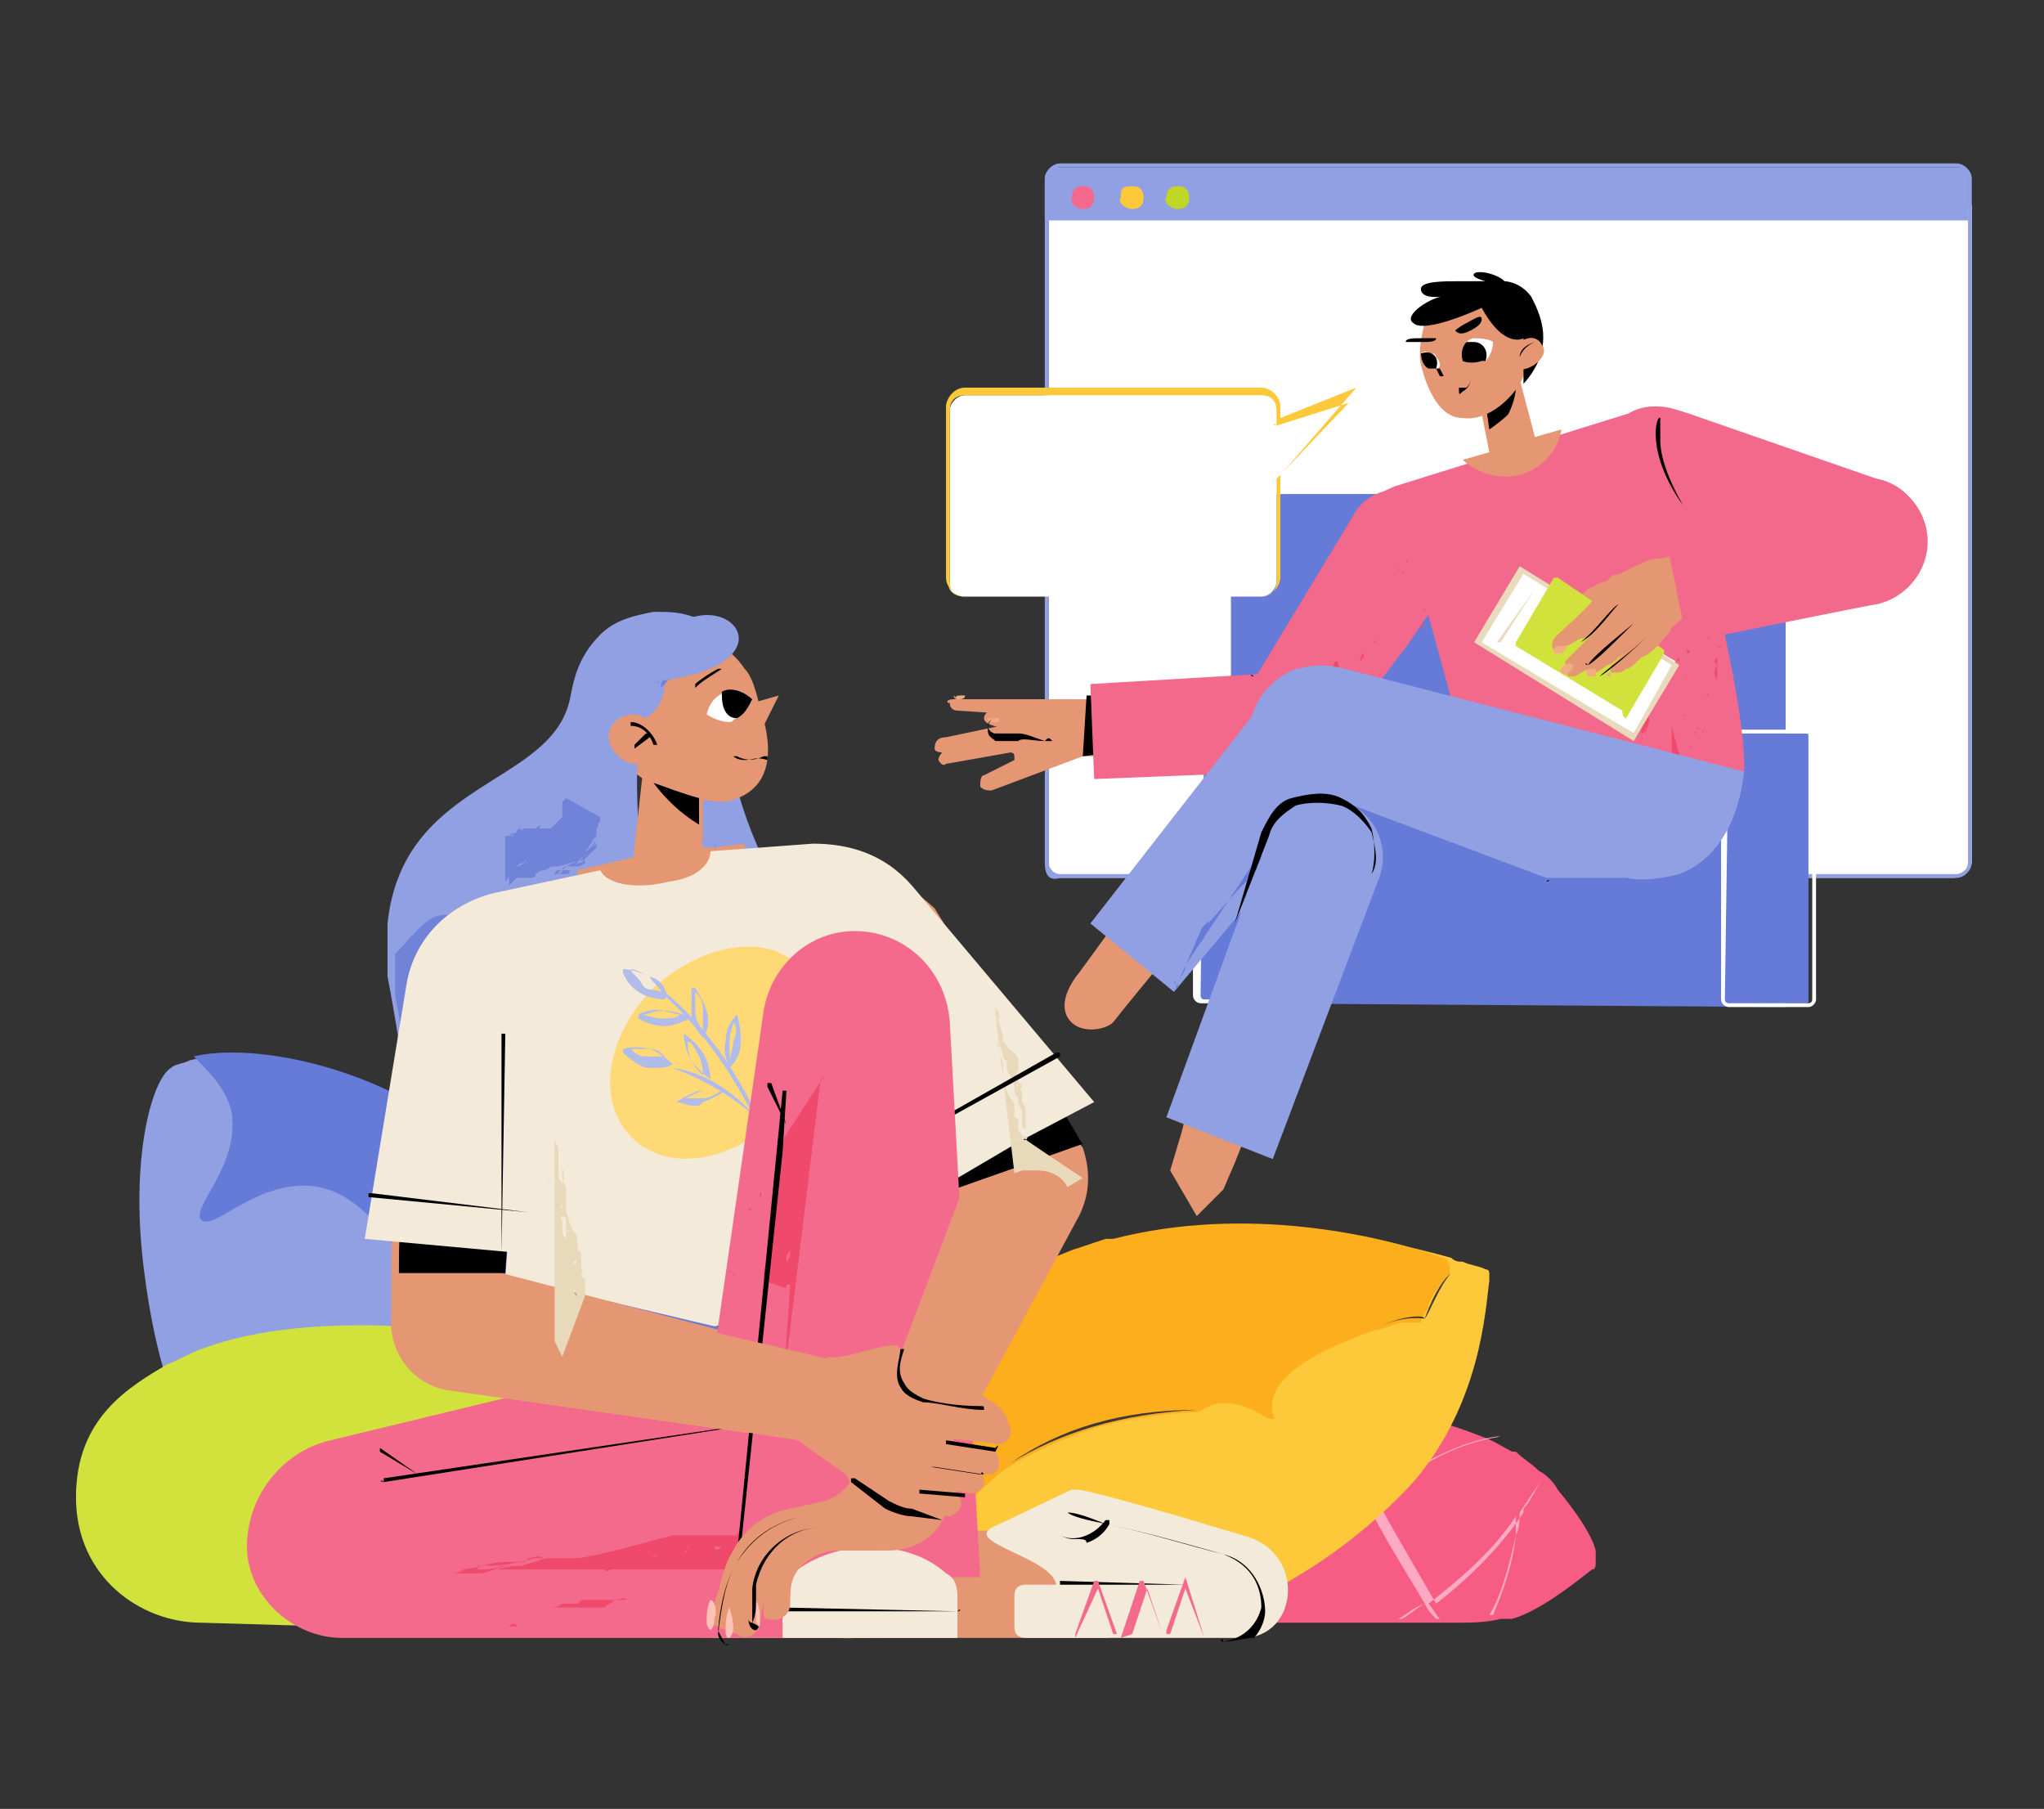
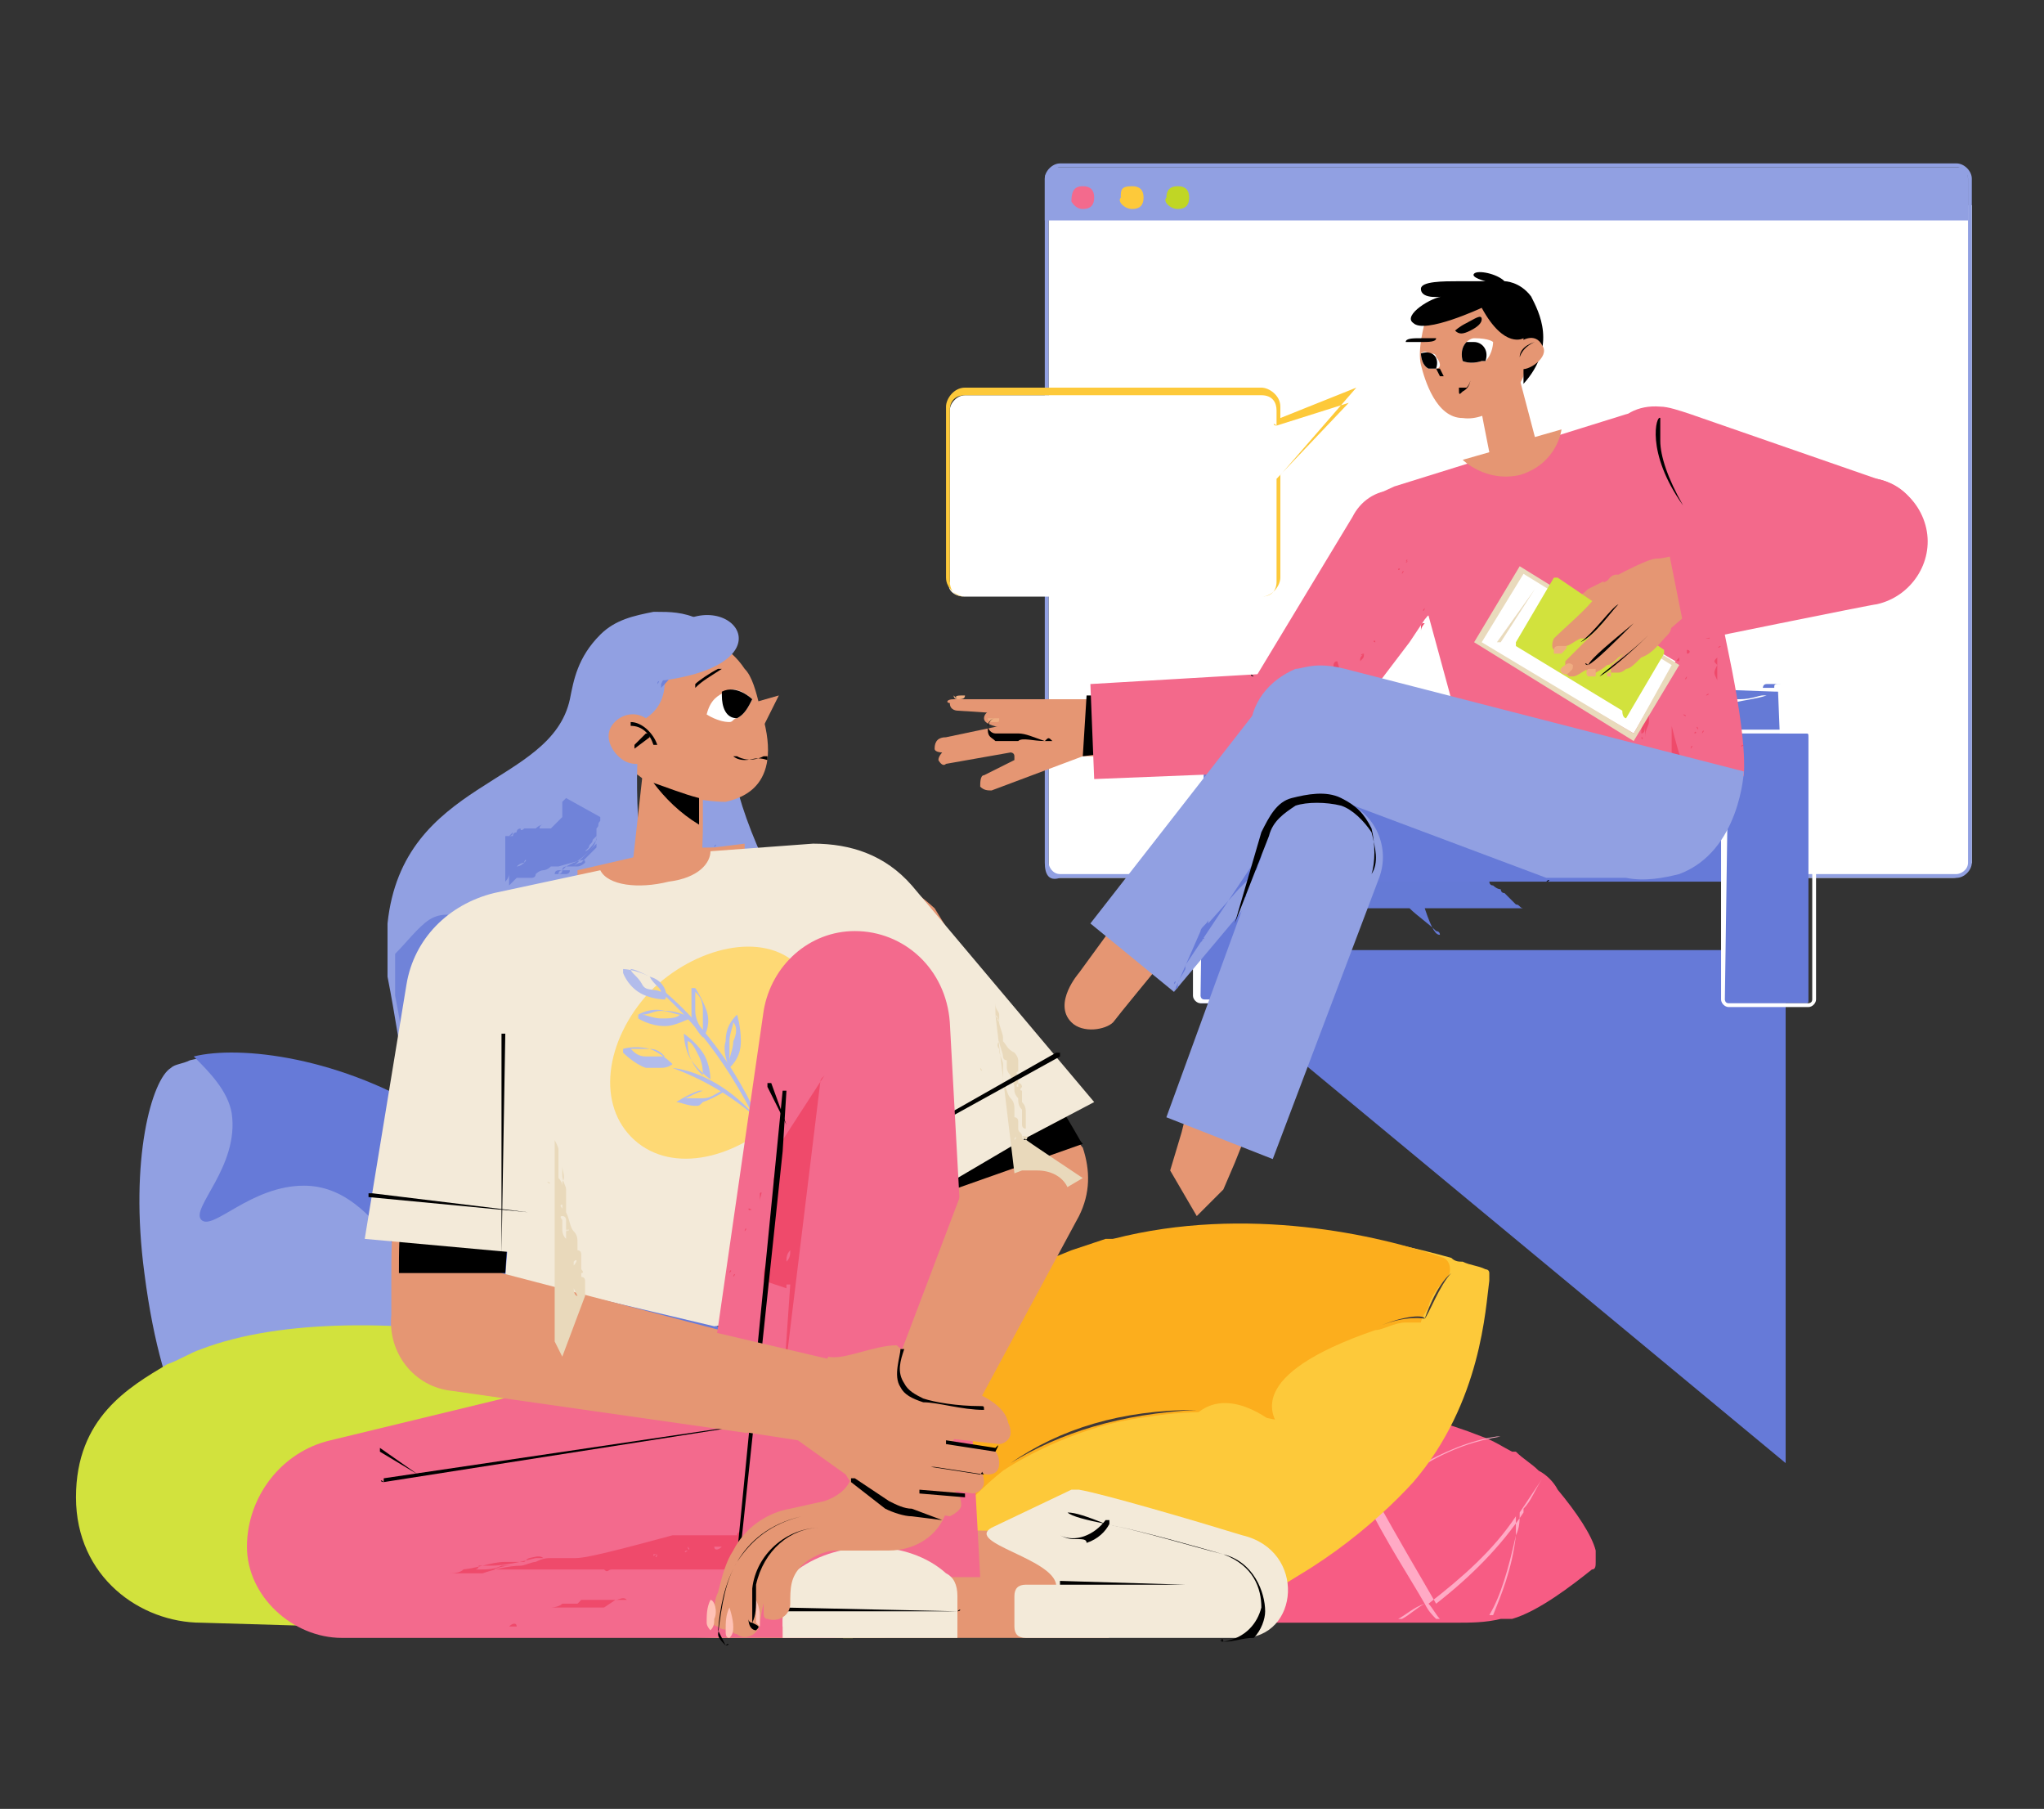
<svg xmlns="http://www.w3.org/2000/svg" xml:space="preserve" id="Layer_1" x="0" y="0" version="1.1" viewBox="0 0 53.8 47.6">
  <rect x="0" y="0" width="53.8" height="47.6" fill="#333333" stroke="none" />
  <style>.st0{fill:#fff}.st1{fill:#91a0e2}.st2{fill:#f36a8d}.st3{fill:#fdc93a}.st5{fill:#667ad8}.st6{fill:#d2e23d}.st7{fill:#403838}.st10{fill:#fcae1d}.st12{fill:#e59673}.st13{fill:#f3ead9}.st14{fill-rule:evenodd;clip-rule:evenodd;fill:#7083d9}.st16{fill:#ef4a6b}.st16,.st17{fill-rule:evenodd;clip-rule:evenodd}.st19{fill:#b2bceb}.st22{fill:#ef4a6b}.st24{fill:#efad81}.st25{fill:#f3698b}.st26{fill:#e9dabc}.st27{fill-rule:evenodd;clip-rule:evenodd;fill:#667ad8}</style>
  <path d="M51.4 23.1H27.9q-.3 0-.3-.3V5.4h24.3v17.3c-.1.2-.2.4-.5.4" class="st0" />
  <path d="M27.5 4.7v1.1h24.3V4.7q0-.3-.3-.3H27.9c-.2 0-.4.1-.4.3" class="st1" />
  <path d="M27.5 22.7v-18c0-.2.2-.4.4-.4h23.6c.2 0 .4.2.4.4v18c0 .2-.2.4-.4.4H27.9c-.3.1-.4-.1-.4-.4m.4-18.3c-.1 0-.3.1-.3.3v18c0 .1.1.3.3.3h23.6c.1 0 .3-.1.3-.3v-18c0-.1-.1-.3-.3-.3z" class="st1" />
  <path d="M28.5 5.5q.3 0 .3-.3t-.3-.3c-.2 0-.3.1-.3.4 0 0 .1.2.3.2" class="st2" />
  <path d="M29.8 5.5q.3 0 .3-.3t-.3-.3c-.3 0-.3.1-.3.3-.1.1.1.3.3.3" class="st3" />
  <path d="M31 5.5q.3 0 .3-.3t-.3-.3q-.3 0-.3.3c-.1.1.1.3.3.3" style="fill:#c0d625" />
  <path d="M16.5 41.6c-3.8 2.1-9.4.4-11-3.1-.1-.3-1.2-1.1-1.7-5-.4-3 .2-5.1.7-5.4.1-.1.3-.1.5-.2 1.2-.3 3.9 0 6.4 1.6.8.5 1.5.9 2.1 1.3 5.1 3.2 5.5 4.1 6 6 0 .1 0 .3.1.4.4 2-1.1 3.3-3.1 4.4" class="st1" />
  <path d="M19.7 37.2c-2-.3-3.6-3.9-7.7-3.1-1.2.2-1.9-2.9-4-2.9-1.4 0-2.4 1.2-2.7.9s1-1.4.8-2.8c-.1-.6-.6-1.1-1-1.5 1.2-.3 3.9 0 6.4 1.6.8.5 1.5.9 2.1 1.3 5.1 3.2 5.5 4.1 6 6 .1.2.1.3.1.5" class="st5" />
  <path d="M21.8 43.1h-2.9l-13.6-.4c-1.6 0-3.3-1.2-3.3-3.3s1.4-2.9 2.4-3.5c.3-.1.6-.3.9-.4 4.2-1.6 12.6.1 16.9 2.5 1.3.7 9 5.3-.4 5.1" class="st6" />
  <path d="M21.8 43.1s-1.7.1-3.8-2.7c-.6-.8-1.2.5-2.6-.5-2-1.4-2.5-1.4-3.9-1.9-2.5-1-3.3-1-4.8-1.1-.6 0-.8-.4-.6-1 .1-.2-.4-.3-.7-.3 4.2-1.6 12.6.1 16.9 2.5 1.2.6 8.9 5.2-.5 5" class="st6" />
  <path d="M5.9 36.9c6.3-.3 9.5 3 9.5 3z" class="st6" />
  <path d="M15.3 39.9s-.8-.8-2.4-1.6c-1.4-.7-3.8-1.5-7.1-1.4 3.3-.1 5.7.7 7.1 1.4 1.7.7 2.5 1.6 2.4 1.6q.15 0 0 0 .15 0 0 0c.1 0 0 0 0 0" class="st7" />
  <path d="m27.3 42.6.9.1h10.1c.4 0 .8 0 1.2-.1h.3c.7-.2 1.6-.9 2.1-1.3.1 0 .1-.1.1-.2v-.3c-.1-.4-.5-1-1-1.6-.1-.2-.3-.4-.5-.5-.2-.2-.4-.3-.6-.5h-.1c-.2-.1-.5-.3-.8-.4-3.8-1.5-8.8-1.4-12 1.4-.3.2-.6.7-.8 1.1-.9.7-.2 2.1 1.1 2.3" style="fill:#f75c84" />
  <path d="M33.2 42.4c.7-1 1.3-1.6 2.1-2.3.1-.1.4-.4.8-.7-.1-.2-.2-.3-.3-.5.1.1.2.3.3.5.3-.2.7-.5 1.2-.8.7-.4 1.4-.7 2.1-.8h.1c-.6.1-1.3.3-2.1.8-.4.2-.8.5-1.2.8.6 1.1 1.2 2.1 1.6 2.8.9-.7 1.7-1.5 2.3-2.4v-1.5 1.4c.2-.2.3-.5.5-.8l-.6.9c0 .2 0 .4-.1.6-.1.9-.4 1.6-.6 2.1h-.1c.3-.5.5-1.2.7-2.1v-.5c-.6.9-1.4 1.6-2.3 2.3.1.1.2.3.3.4h-.1c-.1-.1-.2-.2-.3-.4-.2.1-.4.3-.6.4h-.1c.2-.1.4-.3.7-.4-.4-.7-1-1.6-1.6-2.8-.4.3-.7.5-.8.7-.8.7-1.4 1.3-2 2.3 0 .1-.1.1-.1.2.1 0 .2-.1.2-.2" style="fill:#ffaac5" />
  <path d="M21.2 41.5c.3.2.9.6 1.9.9 1.9.5 5.1 1.3 9.3-.1 2-.7 3.8-2.2 4.8-3.3 1.8-2.1 1.9-4.6 2-5.3v-.2c0-.1-.1-.1-.1-.1-.2-.1-.4-.1-.6-.2-.1 0-.2 0-.3-.1-1.8-.5-5.4-1.3-8.7-.5h-.2l-.9.3c-.5.2-1 .4-1.4.7-.1.1-.3.2-.4.3-3.6 2.5-4.9 6.4-5.2 7.4-.3 0-.3.1-.2.2" class="st3" />
  <path d="M33.7 37.5q.15 0 0 0 .15 0 0 0m-1.7.6s-.1 0-.4-.1c.2.1.4.1.4.1" class="st10" />
  <path d="M25 40.4s1.4-1.9 4.1-2.2q1.65-.15 2.4 0c-.3-.1-.7-.3 0-1 .8-.7 1.9.1 2.2.4-.2-.3-1-1.4 2.5-2.6.2 0 .5-.2.8-.2h.4s0-.1.2-.4c0-.1.1-.4.5-.8.1-.1.1-.4-.1-.5-1.7-.6-5.2-1.4-8.7-.5h-.2l-.9.3c-.5.2-1 .4-1.4.7-.1.1-.3.2-.4.3-2.3 2.2-1.4 6.5-1.4 6.5" class="st10" />
  <path d="M26.5 39.1c1-.6 2.2-1 3.4-1.1 1.1-.1 2.2 0 3.2.4-1-.3-2.1-.5-3.2-.4-1.2.1-2.4.5-3.4 1.1q-.15 0 0 0-.15 0 0 0c-.1 0 0 0 0 0m9.8-4.2c.7-.3 1.2-.2 1.2-.2s.3-.9.7-1.2c-.3.3-.6 1.1-.7 1.2 0-.1-.5-.1-1.2.2q-.15-.15 0 0-.15 0 0 0-.15 0 0 0" class="st7" />
  <path d="M23.2 42.4c1.9.5 5.3 1.3 9.5-.2 2-.7 3.2-2.3 4.2-3.4-1.7-1.1-3.9-2-6.8-1.5-1.6.2-3.1 1-3.7 1.4-.9.7-2.4 2.4-3.2 3.7" class="st3" />
  <path d="M26.6 38.5c1.3-.8 2.9-1.3 4.9-1.4-2 0-3.6.5-4.9 1.4" class="st7" />
-   <path d="M32.4 26.4v-12c0-.8.6-1.4 1.4-1.4h11.8c.7 0 1.4.6 1.4 1.4v12.1z" class="st5" />
+   <path d="M32.4 26.4c0-.8.6-1.4 1.4-1.4h11.8c.7 0 1.4.6 1.4 1.4v12.1z" class="st5" />
  <path d="M32.4 20.2q.15 0 0 0 .15 0 0 0m.1.4s0 .1 0 0m-.1.6q.15 0 0 0 .15 0 0 0c.1 0 0-.1 0 0 .1 0 0 0 0 0m.7.5c-.1 0 0 0 0 0m.8-.2s0-.1 0 0m1.3 1.9q-.15 0 0 0m1-.2s.1.1 0 0m.2.2q.15 0 0 0 .15 0 0 0c.1 0 0 0 0 0m2.3 2q0 .15 0 0c0 .1 0 0 0 0s0 .1 0 0c0 .1 0 0 0 0m-.8-.8s0-.1 0 0c0-.1-.1-.1-.1-.1-.2-.2-.5-.4-.7-.6l-.1-.1-.1-.1s-.1 0-.1-.1h.1l.1.1h.1s.1 0 .1.1h.1s.1.1.2.1c.2.6.3.7.4.7M33 20.2s-.1-.1 0 0c-.1-.1 0 0 0 0m-.1 1.1s.1 0 0 0m2.7 2.6q0-.15 0 0c0-.1 0 0 0 0m1-.5c-.1 0 0 0 0 0s-.1 0 0 0c0 0-.1 0 0 0m0 .1s0 .1 0 0m0 0q.15.15 0 0 0 .15 0 0m2 1.8s0 .1 0 0c0 .1 0 0 0 0m.3.4s0-.1 0 0c0-.1 0 0 0 0m.4-.3s-.1 0 0 0q-.15 0 0 0m-6.5-4q.15 0 0 0c.1 0 0 0 0 0m.7.3c-.1 0 0 0 0 0m.2-.3q.15 0 0 0c.1 0 0 0 0 0m.3.1q.15 0 0 0c.1 0 0 0 0 0q0-.15 0 0c0-.1 0 0 0 0h-.2zq.15 0 0 0m.4-.1q-.15 0 0 0-.15 0 0 0c-.1 0 0 0 0 0m0 0s.1 0 0 0m.1-.1q-.15 0 0 0m.1 0q-.15 0 0 0c-.1.1 0 .1 0 0m0-.1q.15 0 0 0c.1 0 0 0 0 0m.1.2h.1c.1-.1-.1-.1-.1 0m.6-.2q-.15 0 0 0m.1-.2h-.1zm-.1.1h.1zm.4-.2h.2c-.1-.1-.1-.1-.2 0 0-.1 0 0 0 0m.1.1q.15 0 0 0 .15 0 0 0m.1-.2c0-.1-.1 0 0 0m0 .2q.15 0 0 0c.1 0 0 0 0 0m.1 0h.2zm0-.2s-.1 0 0 0m0 .1q.15 0 0 0m.2 0s.1 0 0 0c.1 0 0 0 0 0m.5-.1h-.1zm.8 1.7q-.15 0 0 0m-.4-1.9q.15 0 0 0c.1 0 0 0 0 0m.8 1.8c.2-.1 0 0 0 0m.2.1q-.15 0 0 0c-.1 0 0 0 0 0m.4-.2q.15-.15 0 0c.1-.1 0 0 0 0m.2.1q-.15 0 0 0-.15 0 0 0m0-.1s-.1.1 0 0m.1.1s.1 0 0 0m.2-.2q-.15 0 0 0c-.1.1 0 0 0 0m.3 0s0 .1 0 0q0 .15 0 0m-.5-2h-.1zc-.1 0 0 0 0 0m2.2 1.6q.15 0 0 0m.3-.1s-.1 0 0 0c-.1 0 0 0 0 0m0 0s.1 0 0 0m.7 0q-.15 0 0 0c-.1 0 0 0 0 0m-.1-.1s0 .1 0 0m.2 0s.1 0 0 0h.1zm.6-.1s.1 0 0 0c.1-.1 0-.1 0 0m0 0q.15 0 0 0m.1-2.4s-.1 0 0 0m.8 2.3s-.1 0 0 0c-.1.1 0 .1 0 0m1.4-2.9h.2zm.1 0s-.1.1 0 0q0 .15 0 0m0 0q.15 0 0 0c.1 0 0 0 0 0s0 .1 0 0c0 0 .1 0 0 0 .1 0 .2 0 0 0q.15 0 0 0m.9 2.4q.15 0 0 0c.1 0 0-.1 0 0m-.4-2.5s.1 0 0 0m.3-.1q-.15 0 0 0c-.1.1 0 0 0 0m.9-.1s.1 0 0 0l.1 2.5h-.1s-.1 0 0 0h-.7c-.1 0-.2 0-.3.1H45c-.1 0-.3.1-.5.1H44h.4c.1 0 .3-.1.4-.1h-.2s-.1 0 0 0h-.7c-.2 0-.3 0-.5.1h-.3.1-.1.1c.1-.1.3 0 .5-.1h.8s.1 0 0 0h.3-.1.2-.5.1-.5c-.1 0 0 0 0 0h-.8.5v.1h-.3c-.1 0 0 0 0 0h-.9c.1 0 .1 0 .2-.1h-.2.2-.1c-.1 0-.3 0-.4.1-.1 0-.2 0-.2.1.1 0 .2 0 .3-.1 0 0-.1 0 0 0-.1 0-.4.1-.5.1s-.3 0-.5.1H41s-.3.1-.4.1-.3.1-.5.1h-.4c-.1 0-.2 0-.4.1h-.4.1-.3.2-.2c-.1 0-.2.1-.3 0h-.1c-.1 0-.2.1-.3.1 0 0-.2 0-.2.1h-.2l.1.1.3.3h.1s0 .1.1.1v.1s.1 0 .1.1l.1.1c.1.1.2.2.4.3.1 0 .1.1.2.2l.1.1v.1l.1.1s0 .1.1.1c0 0 .1.1.2.1 0 0 0 .1.1.1l-.1-.1.1.1.1.1.1.1.1.1c.1 0 .1.1.2.1h-7.6v-5.1l.1.1.1.1-.1-.1s.1 0 .1.1c0 0 .1.1 0 0 0 0 0 .1.1 0 0 0 .1 0 .1.1 0 0 .1.1.2.1h.1l-.3-.3c.1.1.2.2.4.3h.4c.1 0 .3 0 .4-.1h.1c.1 0 .2-.1.4-.1 0 0-.1 0 0 0s.2 0 .3-.1h.1-.1.3-.1 1-.2.1-.3.1s.2 0 .2-.1h.2c.1 0 0 0 0 0 .1 0 .2 0 .3-.1h.1c.2 0 .4-.1.6-.1h.7s.1 0 0 0c.1 0 .2 0 .2-.1H38s-.1 0-.2.1h-.6.1-.3c-.1 0 0 0 0 0h-.1c-.1 0-.3.1-.5.1-.1 0-.2.1-.3.1h-.2c-.2 0-.4.1-.5.1s-.2 0-.3.1h-.2s-.2 0-.2.1h-.2.1c-.1 0-.2 0-.3.1-.1 0-.3 0-.5.1h-.3c-.1 0-.2.1-.3.1h.1-.2.6c-.1 0-.3 0-.4.1h-.2.8-.1.2-.3.2c.2 0 .4-.1.6-.1h1.3c.2 0 .5-.1.8-.2h.1c.1 0 .3-.1.5-.1h.4-.1s.2 0 .2-.1h.3c.1 0 .2-.1.4-.1h.3-.3.3s.1 0 0 0h.2s.2 0 .2-.1h.1c.1 0 0 0 0 0h.1s.1 0 .2-.1h.5-.1.2-.1.2c.1-.1.2 0 .4-.1h.2-.1.2c.1 0 0 0 0 0h.2c.1 0 .2 0 .4-.1h.5c.1 0 .4-.1.6-.1.1 0 .1 0 .2-.1.1 0 .1 0 .2-.1h-.1.2c.1 0 .3-.1.5-.1h.4c2.7.1 2.7.1 2.8.1-.1 0 0 0 0 0s.1 0 0 0q.15 0 0 0M34.5 23q.15.15 0 0 .15 0 0 0c.1 0 .1.1 0 0 .1 0 .1.1.2.1l.1.1.3.3c.1 0 .2.1.2.2l.1.1.2.2s.1.1.2.1c0 0-.1-.2-.2-.2 0 0-.1-.1-.2-.1 0 0 .1.1.1 0l-.1-.1s.1 0 .1.1l-.1-.1-.1-.1h.1l.1.1v-.1l-.1-.1s.1 0 .1.1h.1l-.1-.1-.1-.1-.2-.2c-.1-.2-.3-.3-.5-.5h-.1.1l-.1-.1h-.1c.3.4.1.4 0 .4m3.1-.5h.2-.1c.1-.1-.1 0-.1 0m-1.7-1.8h.2zh.9-.1.8-.1.1c.1 0 .2 0 .3-.1h.1c.1 0 .4-.1.5-.1h-.2c-.5.1-1 .2-1.4.3 0 0-.2 0-.2.1h-.2.1-.5c0-.2-.1-.2-.1-.2m-3 .7c.1 0 .1-.1 0 0h.1c0-.1-.1 0-.1 0m.6.2s.1 0 0 0m.1 0h.3c-.1-.1-.3 0-.3 0m.5-.1c.1 0 0 0 0 0h.1c0-.1-.1 0-.1 0 0-.1 0 0 0 0m.1-.1s.1 0 0 0q.15 0 0 0 .15 0 0 0m.7 1.7h-.1zm-.1-1.8s-.1 0 0 0q-.15 0 0 0c-.1 0 0 0 0 0q.15 0 0 0c.1 0 0 0 0 0m.2-.1s.1 0 0 0c.1 0 0 0 0 0m.2 0c.1 0 0 0 0 0m.5-.1h-.1zc-.1 0 0 0 0 0m.2-.2h-.1c0 .1 0 .1.1 0m-.1-.1s0-.1 0 0m.1.2s.1 0 0 0c.1 0 0 0 0 0m.2-.1s.1 0 0 0c0 .1.1.1 0 0q0 .15 0 0h.2zc.1 0 0 0 0 0m.1-.2q-.15 0 0 0c-.1.1 0 0 0 0m.2.2s-.1 0 0 0m1.3 1.7h-.1zm.6-.1q-.15 0 0 0c-.1 0 0 0 0 0m1.1-.3s.1 0 0 0c.1 0 0 0 0 0m.9-.2s-.1 0 0 0c-.2.1-.1.1 0 0-.2.1-.3.1-.3.1h.2-.2s-.1 0 0 0h-.3.1-.2c.2.1.4 0 .7-.1 0 .1-.1.1 0 0-.1 0 0 0 0 0m-.1-.1h.1zm.2 0c0-.1-.1 0 0 0-.1 0 0 0 0 0m.4 0s.1 0 0 0c.1 0 0 0 0 0m-.5-2.2s-.1-.1 0 0c-.1 0 0 0 0 0m.7 2q-.15 0 0 0-.15.15 0 0c-.1 0 0 0 0 0m.4-.1h-.2c.1.1.2.1.2 0m-.4-2.1s-.1 0 0 0c-.1 0 0 0 0 0m-.1-.5c0 .1 0 0 0 0m1 2.6q.15 0 0 0c.1 0 0 0 0 0m.5-2.5s.1 0 0 0m1.3-.3q.15 0 0 0h.1zc.1 0 0 .1 0 0m.4 0s.1 0 0 0m.2-.1c.1 0 .2 0 0 0h.1zm.5-.3s-.1 0 0 0c-.2 0-.1 0 0 0m.5.1c-.2.1 0 0 0 0m.1 0s-.1 0 0 0c0 0 0-.1 0 0 0-.1.1-.1 0 0-.1 0 0 0 0 0m.1 0c.1 0 .1-.1 0 0h.1c.4-.1.6-.1.9-.2h-.1c-.1 0-.3.1-.6.1h-.1zc-.1 0 0 0 0 0m-12.2 2.8s0-.1 0 0h.4-.2c-.1-.1-.2 0-.2 0m2.6-.4q.15 0 0 0c.1 0 0 0 0 0m11-2.9h-.4c-.1 0-.1.1-.1.1h.3c0-.1 0-.1.2-.1-.1 0 0 0 0 0" style="fill:#657ad6" />
  <path d="M33.2 21.6h12.5v1.6H33.2z" class="st5" />
  <path d="M45.7 23.3H33.2v-1.6h12.5zm-12.5 0h12.4v-1.6H33.2z" class="st0" />
  <path d="M45.3 26.3v-6.9c0-.1 0-.1.1-.1h2.1c.1 0 .1 0 .1.1v6.9c0 .1 0 .1-.1.1h-2.1s-.1 0-.1-.1" class="st5" />
  <path d="M47.6 26.5h-2.1c-.1 0-.2-.1-.2-.2v-6.9c0-.1.1-.2.2-.2h2.1c.1 0 .2.1.2.2v6.9c0 .1-.1.2-.2.2m-2.1-7.2q-.15 0 0 0l-.1 7s0 .1.1.1h2.1s.1 0 .1-.1v-6.9s0-.1-.1-.1z" class="st0" />
  <path d="M31.5 26.2v-6.8c0-.1 0-.1.1-.1h2.1c.1 0 .1 0 .1.1v6.9c0 .1 0 .1-.1.1h-2.1s-.1-.1-.1-.2" class="st5" />
  <path d="M33.7 26.4h-2.1c-.1 0-.2-.1-.2-.2v-6.8c0-.1.1-.2.2-.2h2.1c.1 0 .2.1.2.2v6.9c0 .1-.1.1-.2.1m-2-7.2c-.1 0-.1.1 0 0l-.1 7s0 .1.1.1h2.1s.1 0 .1-.1v-6.8s0-.1-.1-.1z" class="st0" />
  <path d="M29.2 43.1h-7.9v-2.9l5.9.1h.2c.1.1.8.5 1.2.8.7.5.9.6.4 1.1-.3.4-.3.6.2.9" class="st12" />
  <path d="M32.7 43.1H27q-.3 0-.3-.3V42q0-.3.3-.3h.8c-.1-.7-2.4-1.1-1.7-1.5l2.1-1h.2c.6.1 3 .8 4.3 1.2 1.7.4 1.5 2.7 0 2.7" class="st13" />
  <path d="M32.2 43.2c-.1 0-.1-.1 0 0-.1-.1 0-.1 0 0 .6-.1.9-.5 1-.9 0-.5-.2-1.1-1-1.4-.7-.2-2.1-.6-3.1-.8-.5-.1-.9-.2-1-.3l-.5-.1.5.1c.2 0 .5.1 1 .3 1 .2 2.3.6 3.1.8s1.1 1 1.1 1.5c0 .2-.1.5-.3.7-.3 0-.5.1-.8.1" />
  <path d="M28.3 40.5c-.1 0-.2 0-.4-.1l-1.3-.5 1.3.5c.4.2.9 0 1.2-.4h.1v.1c-.1.2-.3.4-.6.5 0-.1-.1-.1-.3-.1m2.9 1.2h-3.3v-.1zq.15 0 0 0" />
-   <path d="M29.5 43.1s-.1 0 0 0q-.15 0 0 0l.5-1.5h.1l.5 1.4-.4-1.2-.4 1.2zm2.2 0-.5-1.3-.4 1.2h-.1v-.1l.5-1.4zq.15-.15 0 0 .15 0 0 0 .15 0 0 0m-3.4 0s-.1 0 0 0q-.15 0 0 0-.15 0 0 0V43l.5-1.4h.1l.5 1.4h-.1l-.4-1.2z" class="st2" />
  <path d="m20.5 18.3-.7.2.3.6z" class="st12" />
  <path d="M22 25.7c-1 .1-3.4-.2-4.2-.8.2-1.4.1-3.2 0-5.1h1.4c.1.2.1.4.1.4.1 1 1.1 3.6 2.7 5.5" class="st1" />
  <path d="M18.7 21.7c-.1 0 0 .1 0 0-.1.1 0 .1 0 0-.1.1 0 .1 0 0m0 0q-.15 0 0 0c-.1 0 0 0 0 0m1.4 2.6c0-.1-.1-.1 0-.1v-.8.4-.5.1-.4.9-1.2.7-.9 1.3-.2.3c-1.1-.3-1.1-.3-1.1-.2v.4-.1.2-.1.2-.3.2-.1.4-.1.1h-.1s.1 0 .1.1l.1-.1v-.1.4-.1H19v-.3.2-.4.1-.1.1-.3.4zm-.4-1.7s0-.1 0 0m0-.1c-.1 0 0 0 0 0m-.3-.6s0-.1 0 0m-1.3-1.3c0-.1 0 0 0 0m0 .9q.15 0 0 0c.1.1 0 0 0 0m.1.6s0 .1 0 0c0 .1 0 0 0 0m0 .3c0-.1 0 0 0 0m.1.4c0-.1 0 0 0 0m0 .2s0 .1 0 0c0 .1 0 0 0 0m.1.2q-.15 0 0 0m0 0c0 .1 0 0 0 0m0-3q0-.15 0 0c0-.1 0 0 0 0m.1 3.4s0 .1 0 0m-.1.1q-.15 0 0 0c-.1 0 0 0 0 0m-.1.2q0-.15 0 0 0-.15 0 0c0-.1 0 0 0 0m.1-.1c.1 0 0 0 0 0m.1 0c0-.1 0 0 0 0m0 .1q0-.15 0 0 0-.15 0 0m0 .6s0-.1 0 0q0-.15 0 0 0-.15 0 0m.1.1q-.15 0 0 0-.15-.15 0 0 0-.15 0 0 0-.15 0 0m0-3.3s0 .1 0 0c0 .1 0 0 0 0m0 .5s.1 0 0 0c.1 0 0 0 0 0m.1 0c-.1 0 0 0 0 0m.1 2.9s0 .1 0 0m0-2.4c0-.1 0 0 0 0q0-.15 0 0v-.5.5q.15-.15 0 0 .15 0 0 0 .15 0 0 0c0-.1.1-.1 0 0q0-.15 0 0c0-.1 0 0 0 0m0-.1q0-.15 0 0c0-.1 0 0 0 0m0 .1s0 .1 0 0m.1 2.6q-.15 0 0 0c-.1 0 0 0 0 0m.5-2.8q0-.15 0 0 0-.15 0 0m0 .1q0-.15 0 0c0-.1 0 0 0 0m0 .1c0-.1 0 0 0 0m.1 2.5c0-.1 0 0 0 0m.5-.7q-.15 0 0 0c-.1 0 0 0 0 0m-.2-.6c0-.1 0 0 0 0m0-.5q-.15 0 0 0c-.1 0-.1-.1 0 0m-.1-.1s.1 0 0 0m0 0s0 .1 0 0c0 0 0 .1 0 0 0 .1 0 0 0 0m0 .1q0 .15 0 0 0 .15 0 0m0 .5c0-.1 0 0 0 0m0-.8s0 .1 0 0c0 0-.1 0 0 0 0 0-.1 0 0 0m-.1.9c.1 0 0 0 0 0s0-.1 0 0c0-.1 0 0 0 0m0 .1c0 .1 0 0 0 0m0 0q0 .15 0 0 0 .15 0 0c0 .1 0 0 0 0m.1.2q-.15 0 0 0-.15 0 0 0-.15 0 0 0-.15 0 0 0-.15 0 0 0-.15-.15 0 0v-.1c-.1 0-.1 0 0 .1q-.15 0 0 0-.15 0 0 0-.15 0 0 0m0-.2q-.15 0 0 0c0-.1 0 0 0 0m0-.7s0 .1 0 0q0 .15 0 0m0 .6q0-.15 0 0m0-.1q0-.15 0 0 0-.15 0 0v-.1zc0-.1 0 0 0 0q.15 0 0 0 .15 0 0 0 .15 0 0 0 .15 0 0 0m0 0q.15 0 0 0 .15 0 0 0 .15 0 0 0m.1.2c0-.1 0 0 0 0m.1.1q-.15 0 0 0-.15 0 0 0-.15 0 0 0c-.1 0 0 0 0 0 0-.1 0 0 0 0m0-.1c-.1 0-.1-.1 0 0v-.1c-.1-.1-.1 0 0 .1-.1-.1 0 0 0 0m-1.2-2c-.1 0 0 .1 0 0-.1.1 0 .1 0 0-.1.1 0 .1 0 0m0 0q-.15 0 0 0c-.1 0 0 0 0 0m-.4 2.2" class="st14" />
  <path d="M19.1 21.1c-.6 0-1.7-.2-2.3-.7-.5-.3-1-.7-1.1-1.2v-.5c.1-.9.6-1.5 1.1-1.7.6-.3 2-.6 2.8.6.2.2.3.6.4 1 .7 2.1-.5 2.4-.9 2.5" class="st12" />
  <path d="M17.5 17.8v.1c0 .5-.2.8-.5 1h-.2c-.1 0-.2.1-.3.1l.1.1v.1c.1.2.2.5.2.5-.1 1.1 0 3.8.7 5.9l-6.8 2.5c0-.2-.1-.4-.2-.7-.1-.6-.2-1.2-.3-1.7v-1.4c.4-3.8 4.3-3.6 4.8-5.9.1-.5.2-1.1.8-1.7.4-.4.9-.5 1.4-.6h.1c.3 0 .7 0 1.1.2.6.9 0 1.4-.9 1.5" class="st1" />
  <path d="M16.8 19.4q-.15 0 0 0l-.1.1c-.1 0-.1 0 .1-.1-.1.1 0 .1 0 0m.7-1.6s0-.1-.1-.1zl-.1-.1zq-.15 0 0 0-.15.15 0 0c-.1 0-.1-.1 0 0q-.15 0 0 0l-.1-.1zq-.15-.15 0 0-.15 0 0 0-.15 0 0 0-.15.15 0 0l-.1.2v.1c.2-.2.5-.5.5-1-.4.8-.4.8-.4.7m-.5 1.1c.1 0 0 0 0 0q.15 0 0 0 .15 0 0 0m.1-.1q0-.15 0 0 0-.15 0 0 0-.15 0 0m0-.1q0-.15 0 0 0-.15 0 0 0-.15 0 0m.1-.3q0-.15 0 0 0-.15 0 0m0-.2c.1 0 0 0 0 0m0 0c.1 0 0 0 0 0m.1-.3q0-.15 0 0 0-.15 0 0 0-.15 0 0c0-.1 0 0 0 0m0 .1q0-.15 0 0c0-.1 0 0 0 0q0-.15 0 0 0-.15 0 0 0-.15 0 0 0-.15 0 0 0-.15 0 0 0-.15 0 0 0-.15 0 0 0-.15 0 0 0-.15 0 0s0-.1 0 0m0 0c0 .1 0 0 0 0m0 .1s0-.1 0 0q0-.15 0 0m0-.2s0-.1 0 0c0-.1 0 0 0 0m0 .1c0-.1 0 0 0 0q0-.15 0 0c.1-.1 0-.1 0 0m.1-.2c0 .1 0 0 0 0q0 .15 0 0 0 .15 0 0c0 .1 0 0 0 0q.15 0 0 0M14.9 21c0-.1 0 0 0 0s0 .1 0 0l-.1.1v.4l-.1.1-.2.2h-.4s.1-.1.2-.1c0 0-.1 0-.1.1h-.4s-.1.1-.1 0c0 0-.1 0-.1.1 0 0-.1 0-.1.1h.1-.3.1-.2.2s.1 0 .1-.1l-.1.1h-.1l.1-.1-.1.1v1.8-.6.4-.2.1-.3.1-.3.3-.1s.1-.1.1-.2v.2-.1.3-.1l.1-.1.1-.1h.4s.1 0 .1-.1c0 0 .1-.1.2-.1 0 0 .1 0 .2-.1h.2c.7-.2.7-.2.7-.1 0 0-.1.1-.2.1h-.3s-.1 0-.1.1h-.1s-.1 0-.1.1h.1s.1 0 .1-.1h.2l.1-.1s.1-.1.2-.1l.1-.1-.1.1.4-.4v-.1l-.1.1-.1.1s-.3.3-.4.3l-.2.1-.1.1s-.1 0-.1.1h.2s.1 0 .1-.1l.1-.1.1-.1.2-.2.1-.1c.1-.1.2-.2.2-.4l-.1.1c0 .1-.1.1-.1.2l-.1.1-.1.1.1-.1c.1 0 .3-.3.3-.3v-.3c.1-.1 0-.1.1-.2v-.1zq-.15.15 0 0-.15 0 0 0m-3.6 2.7c-.1 0 0 0 0 0m-.9.9q0 .15 0 0 0 .15 0 0c.1 0 0 0 0 0m.2.9s0-.1 0 0c0-.1 0 0 0 0m.2.1q0-.15 0 0c0-.1 0 0 0 0m0-.4s0 .1 0 0m.5-1.4q-.15 0 0 0-.15 0 0 0m-.2-.1s0 .1 0 0m0 0s0 .1 0 0m0 .1q0-.15 0 0m-.1.1c.1 0 0 0 0 0m.2.7q-.15 0 0 0-.15.15 0 0-.15.15 0 0-.15.15 0 0-.15.15 0 0-.15.15 0 0c-.1.1-.1 0 0 0q-.15 0 0 0-.15 0 0 0-.15 0 0 0-.15 0 0 0-.15 0 0 0s0-.1 0 0c0-.1 0-.1.1-.1-.1 0-.1.1-.1.1m0-.1s.1 0 0 0q.15 0 0 0 .15 0 0 0m-.1.5q0-.15 0 0 0-.15 0 0m.2-.3s-.1 0 0 0q-.15 0 0 0m.2-.3c-.1 0 0 0 0 0m0-.1c0 .1-.1.1 0 0q-.15.15 0 0m-.1.1q0 .15 0 0c0 .1 0 0 0 0m0 .1s-.1.1 0 0m-.1 0s0-.1 0 0q.15-.15 0 0c.1 0 .1-.1.1-.1zm0 .2q0-.15 0 0 0-.15 0 0 0-.15 0 0m.1-.2s0 .1-.1.1c0 0 .1 0 .1-.1 0 0 .1 0 0 0 .1 0 0 0 0 0q.15 0 0 0 .15 0 0 0m.2-.2q-.15.15 0 0c-.2.1-.1.1 0 0q-.15.15 0 0m.1-.9s.1 0 0 0q.15 0 0 0m.2.7c0 .1 0 0 0 0m.3-.1q0-.15 0 0c0-.1 0 0 0 0m.2-.9c-.1 0 0 0 0 0m1.3 0c0 .1 0 0 0 0m-1.2.7s.1 0 0 0c.1 0 0 0 0 0m.1 0s0-.1 0 0c0 0 0-.1 0 0q0-.15 0 0m1.1-1.3s-.1 0 0 0c-.1 0 0 0 0 0m-.6.2q.15 0 0 0 .15 0 0 0s.1 0 0 0m-.3.5s0 .1 0 0m0 0s.1 0 0 0c.1 0 0 0 0 0m.2.3s0-.1 0 0m0-.3s.1 0 0 0c0-.1 0 0 0 0m.1.2q.15 0 0 0 .15 0 0 0m.2-.4c.1 0 0 0 0 0m.5-.3c-.1 0 0 0 0 0s-.1.1-.2.1h-.4.4c.1-.1.2-.1.2-.1s0-.1 0 0c.1-.1 0-.1 0 0m.1-.1s0-.1 0 0c.1 0 0 0 0 0m.9-1.3s0 .1 0 0m.1-.1q0-.15 0 0c0-.1 0 0 0 0m-4 3.8" class="st14" />
  <path d="M10.7 27.9c-.1-.6-.2-1.2-.3-1.7v-1.1c.3-.3.6-.7.9-.9.8-.5 1.7.6 1.7.6z" style="fill:#7083d9" />
  <path d="M16.1 24.8v-.2s0-.1 0 0v-1s0-.1.1-.2c0 0 0-.1 0 0v-.1.1s0 .1-.1.2v.6-.7s.1-.1.1-.2v-.2.1c.1-.1.1-.3.3-.5v-.1s-.1.1-.1.2v.4c-.1.1-.2.4-.3.5v.3-.1l.4-.2v-.1.2-.5s0-.1.1-.2.1-.3.2-.4l.1-.1v-.1c.1-.1.2-.3.3-.4-.1.1-.2.2-.2.3 0 0-.1.1-.1.2s-.1.1-.1.2v-.2s.1-.1.1-.2c0 0 0-.1.1-.1 0 0 0-.1.1-.1v-.4s.1-.1.1-.2v-.1s0-.1.1-.1l-.1.1h-.1s0 .1-.1.1v.1s0 .1-.1.1v.1s-.1.1-.1.2-.1.2-.1.3v.2l-.1.1s0 .1 0 0v.1s0 .1 0 0v-.1.2-.3.5-.1 1.2-.1.7c.3.4.7.7 1 1.1-1.5-1-1.5-1-1.5-1.1m.6-2.8" class="st14" />
  <path d="M18.5 20v1.7c0 .2 0 .7-.1 1.8l-1.8-.3.4-3.6z" class="st12" />
  <path d="M18.4 21v.7c-.5-.3-.9-.7-1.2-1.1.3.1.8.3 1.2.4" />
  <path d="M19.8 18.4c-.1.2-.2.4-.4.5-.1 0-.1.1-.2.1-.3 0-.6-.2-.6-.2.1-.4.3-.5.5-.6.3-.2.7.2.7.2" class="st0" />
  <path d="M19.8 18.4c-.1.2-.2.4-.4.5-.3 0-.4-.3-.4-.6v-.1c.4-.2.8.2.8.2m-.2 1.6s-.1 0 0 0c-.2 0-.3-.1-.3-.1h.1s.3.2.7 0h.1v.1c-.3-.1-.4 0-.6 0m-1.3-1.9V18c.1-.1.4-.3.6-.4h.1c-.3.2-.5.3-.7.5q.15 0 0 0 .15 0 0 0" />
  <path d="M17.3 19.8c-.1.3-.6.4-.9.2s-.5-.6-.3-.9.6-.4.9-.2.5.6.3.9" class="st12" />
  <path d="M17.2 19.6q-.15 0 0 0c-.1-.3-.3-.5-.6-.5V19c.3 0 .6.3.7.6z" />
  <path d="M16.7 19.7s-.1 0 0 0q-.15 0 0 0v-.1l.3-.3h.1v.1z" />
  <path d="M22 37.1v6H9c-1.3 0-2.5-1.1-2.5-2.4s.9-2.5 2.2-2.8l9.5-2.3z" class="st2" />
  <path d="M22 40.3q0-.15 0 0c-.1-.1-.2-.1-.2-.1h-.1s-.1 0 0 0h-.9c-.1 0-.3 0-.4.1h-.8c-.1 0-.2 0-.2.1h-.5s-.1 0 0 0h-.1.1-.7.1-.6c-2.2.6-2.4.6-2.6.6h-1.6.4c.1 0 .3-.1.4 0h.2-.1 1.8-.1.6-1.5s.1 0 0 0h-.3.2-.2s-.1 0 0 0H14c-.1 0-.1 0-.2.1h-1.1.5-.1.1-.4.6-.1c-.4 0-.8.2-1.2.2H12h.1-.2.1-.1.7-.1s.1 0 .1-.1h.3c.4 0 .8-.1 1.2-.2h.6-.2.2-.2s-.1 0 0 0h.3-.1.1-.2.6-.7c-.1 0-.2 0-.4.1-.1 0-.3.1-.4.1-.3 0-.7.1-1 .2h-1 .1c.1 0 .3 0 .4-.1h.4c.2 0 .4 0 .6-.1h.2-.1.2c-.1 0-.3 0-.5.1h-1.2 10.3V41h.1v-2h-.1.1-.4.2-.1v-.1h.4-1.2.8-.8.9c-.2 1.4-.1 1.4 0 1.4m-8.9 1.4q.15 0 0 0 .15 0 0 0m1.9-.2s.1 0 0 0q.15 0 0 0 .15 0 0 0m6-1h.1zc0 .1 0 0 0 0-.1 0 0 0 0 0m-.6 0h.4zq.15.15 0 0c0 .1.1.1 0 0q0 .15 0 0c0 .1-.1.1 0 0h-.1c0 .1 0 .1.1 0h-.2s.1.1.2 0m.4.4c-.1.1-.1 0 0 0-.1 0 0 0 0 0m-2.8 0q.15 0 0 0m2-.1s-.1 0 0 0c-.1 0 0 0 0 0m0 .1h.3zm.2-.3c.1.1 0 .1 0 0q0 .15 0 0m0 .2q0-.15 0 0c.1-.1 0-.1 0 0m.1-.1s-.1 0 0 0h.2zm.1-.1c.1 0 0 0 0 0 0 .1 0 0 0 0m-.1 0q.15 0 0 0 .15 0 0 0m.2 0h.1zm-.5 0s.1 0 0 0c0 .1 0 0 0 0m-.2.1h.3c-.1-.1-.1-.1-.3 0q.15 0 0 0s.1 0 0 0h-.1zm-.7 0c-.1 0 0 0 0 0m-.2 0c0-.1 0 0 0 0m-.1 0q0 .15 0 0 0 .15 0 0m.2 0h-.2c0 .1.1.1.2 0m-.4 0q-.15 0 0 0m-.5 0q0 .15 0 0c.1.1 0 .1 0 0m0 .1c.1 0 0 0 0 0-.1 0-.1.1 0 0q-.15 0 0 0m-.3 0q.15 0 0 0c.1 0 0 0 0 0q0 .15 0 0m-.5.1q.15 0 0 0m0 0q-.15 0 0 0m0 0c0 .1-.1.1 0 0 0 0-.1.1 0 0h-.1c0 .1 0 0 .1 0m-.2.1c.1 0 0 0 0 0m-.2 0q-.15 0 0 0c-.1 0 0 0 0 0m-.2 0q.15 0 0 0 .15 0 0 0m-.4 1.2s.1 0 0 0m0-.9c-.1 0 0 0 0 0m0 .9c-.1 0 0 0 0 0m-.2-.9c.1 0 0 0 0 0h-.2c.1.1.1 0 .2 0m-.2.9h-.1zm-.2-.8c.1 0 0 0 0 0m0 0c-.1 0 0 0 0 0m-.1 0c-.1 0 0 0 0 0m-2.2 1.4h.2c0-.1-.1-.1-.2 0m1.4-.2c0-.1 0 0 0 0m0-.1c0 .1 0 0 0 0m1.1-.2h-1.7.3s.2 0 .3-.1h.4l.1-.1h.9c.1 0 .2-.1.3 0h-.1.1-.1.1-.3zm6 .4s-.1 0 0 0c-.1 0 0 0 0 0m-1.1-1.8h.3-.1.1-.3m-.1-.1h-.3zm0-.2h.2zm.2-.1h-.2zm0 0" class="st16" />
  <path d="M20.6 42.6h4.6v.5h-4.6z" class="st13" />
  <path d="M10.1 39c-.1 0-.1-.1 0 0v-.1l11.5-1.7z" />
  <path d="M28.4 32 25 38.3l-2.2-.5 2.3-6.3.1-.3-.4-.8-4-7.8.6-.1c.9 0 2.1.4 3.2 1.4 1.6 2.6 2.5 4.1 3.1 5 .7 1.1.7 1.2.8 1.3.2.6.2 1.2-.1 1.8" class="st12" />
  <path d="m25.2 30-11.7 1-.2 2.6 5.5 1.3 4.8-.7z" class="st13" />
  <path d="m28.5 30.1-3.4 1.2.1-.3-.4-.8 2.9-1.4c.7 1.1.7 1.2.8 1.3" class="st17" />
  <path d="m22.4 35.9-1.4 2-9.1-1.3c-1-.1-1.7-1-1.6-2v-1c0-.5 0-1.2.1-1.9.1-1.9.2-4 .2-4.4 0-1.7 1-3.3 2.6-3.7h.9l-.8 8.4v.1l-.1 1.3v.1z" class="st12" />
  <path d="m13.4 32-.1 1.5h-2.8c0-.5 0-1.2.1-1.9z" class="st17" />
  <path d="M19.6 22.2v1.9h-4.4v-1.2l1.3-.3c.8-.2 1.5-.3 2.3-.3z" class="st12" />
  <path d="m28.8 29-1.9 1-1.7 1-.2.1L14 33l-4.4-.4 1.1-6.7c.2-1.2 1.1-2.1 2.3-2.4l2.8-.6c.2.4 1 .5 1.8.3.8-.1 1.1-.5 1.1-.8l2.7-.2c1 0 1.9.3 2.6 1.1z" class="st13" />
  <path d="M20.6 29.3c1.2-1.3 1.4-3 .4-3.9-.9-.9-2.7-.5-3.9.7-1.2 1.3-1.4 3-.4 3.9s2.7.5 3.9-.7" style="fill:#fed975" />
  <path d="M17.4 28.1H17c-.3-.1-.6-.4-.6-.4v-.1s.3-.1.7 0c.3.1.6.4.6.4s-.1.1-.3.1m-.8-.5c.1.1.2.2.4.2h.5c-.1-.1-.2-.2-.4-.2zm4 3.5c-.8-2.1-1.8-3.7-3.1-4.9v-.1q1.05.9 1.8 2.1c.5.8.9 1.7 1.3 2.8zq.15 0 0 0c.1 0 0 0 0 0" class="st19" />
  <path d="M19.9 29.4c-.7-.6-1.4-1-2.2-1.3.8.1 1.6.6 2.2 1.3 0-.1.1 0 0 0m-2.4-3.1s-.4 0-.7-.2-.4-.5-.4-.5v-.1s.3 0 .7.2c.4.1.5.5.4.6q.15-.15 0 0 .15-.15 0 0m-.9-.8c0 .1.2.2.3.4s.3.1.5.2c0-.1-.2-.2-.3-.4-.2-.1-.4-.2-.5-.2" class="st19" />
  <path d="M18.3 29.1c-.2 0-.4-.1-.5-.1 0 0 .3-.2.6-.3h.7s-.3.2-.6.3c-.1.1-.1.1-.2.1m-.3-.2h.5c.2 0 .3-.1.5-.2h-.5c-.3.1-.4.2-.5.2m.7-.5q-.15 0 0 0s-.3-.2-.5-.5-.2-.7-.2-.7.3.2.5.5.2.7.2.7m-.6-1c0 .1 0 .3.1.5s.2.3.3.4c0-.1 0-.3-.1-.5s-.2-.4-.3-.4m.4-.1s-.3-.3-.3-.6V26h.1s.2.3.3.6 0 .6-.1.7q.15 0 0 0m-.2-1.2v.5c0 .2.1.4.2.5v-.5c0-.3-.1-.4-.2-.5m.9 2q-.15 0 0 0s-.2-.4-.1-.7c0-.4.2-.6.3-.7 0 0 .1.3.1.7s-.2.6-.3.7m.1-1.2c0 .1-.1.3-.1.5v.5c0-.1.1-.3.1-.5.1-.2.1-.4 0-.5m-1.8.1c-.4 0-.7-.2-.7-.2v-.1s.3-.2.7-.1c.4 0 .7.2.7.2-.1 0-.4.2-.7.2m-.6-.3c.1 0 .3.1.5.1s.4 0 .5-.1c-.1 0-.3-.1-.5-.1s-.3.1-.5.1" class="st19" />
  <path d="m13.9 31.9-4.2-.4v-.1h.1zq.15-.15 0 0c.1 0 0 0 0 0" />
  <path d="M15.4 34.1c0 .1 0 0 0 0v-.4c0-.1-.1-.1-.1-.1v-.1s0-.1 0 0v-.1s.1.1 0 .1V33s0-.1-.1-.1v.1-.3c0-.1 0-.2-.1-.3s-.1-.3-.2-.5v-.6c0-.1-.1-.2-.1-.4v-.6.4c0 .1.1.3 0 .4v.2-.1 1.1c0 .1 0 .2.1.3v.2-.1.5-1.1s0-.1-.1-.1v-.1.2s-.1-.1 0-.1c0 0 0-.1 0 0v-.2s-.1-.1 0-.1v-.5s0-.1-.1-.2v-.7c0-.1 0-.1-.1-.3v.3-.1.1-.3.6-.3 5l.2.4zq-.15.15 0 0c0 .1 0 0 0 0m-.3-1.5q0-.15 0 0c0-.1 0 0 0 0s0-.1 0 0m0-.2q0 .15 0 0m-.7-2.5q0-.15 0 0 0-.15 0 0 0-.15 0 0m.1.7s-.1-.1 0 0c-.1-.1 0 0 0 0m-.9-2.3s0-.1 0 0m.7 2.2c0-.1 0 0 0 0m0 0q0 .15 0 0 0 .15 0 0m0 0q0 .15 0 0 0 .15 0 0m.1.2q-.15 0 0 0-.15 0 0 0-.15 0 0 0c-.1 0 0 0 0 0m.1.4q0-.15 0 0c-.1-.1 0 0 0 0m-.1-.1s0-.1 0 0c.1-.1 0 0 0 0m0-.1q0 .15 0 0 0 .15 0 0m0 .1q0 .15 0 0m0 .1c.1 0 .1.1 0 0 0 .1 0 0 0 0m.1.4v-.2zq0-.15 0 0 0-.15 0 0m0 .2q.15-.15 0 0 .15 0 0 0m.2.1c-.1 0 0 0 0 0m.1.2s0 .1 0 0c0 .1 0 0 0 0m0 .2c0-.1 0 0 0 0m.1.1s0-.1 0 0q0-.15 0 0m.1-.3q0 .15 0 0m-.1.4c.1 0 0-.1 0 0 .1 0 .1-.1 0 0 .1 0 0 0 0 0m.1.1s0-.1 0 0q0-.15 0 0 0-.15 0 0m0 .8c.1-.1 0 0 0 0m.1-.1q-.15 0 0 0-.15 0 0 0m0-.2v.1zm0 .9s0 .2.1.2zm.1-.6c0 .1 0 0 0 0m-.1 0v-.1c.1-.1.1 0 0 .1q.15 0 0 0 .15 0 0 0m.2.2c0 .1 0 0 0 0m0-.2c-.1 0 0 0 0 0q-.15 0 0 0m0 .7c.1 0 0 0 0 0m11.6-4.1c0-.1-.1-.1-.1-.2v-.2s0-.1-.1-.1v.1-.3c0-.1 0-.2-.1-.3s-.1-.3-.2-.4V28c0-.1-.1-.2-.1-.4 0 0-.1-.1 0-.2V27v.4c0 .1.1.3.1.4 0 0 0 .1.1.1v-.1.3s0 .1.1.2c0 .1.1.2.1.3v.1s0 .1.1.2c0 .1 0 .2.1.3v.2-.1.3s0 .1.1.1v-.4c0-.1 0-.2-.1-.3v-.3s-.1 0 0-.1c0 0 0-.1-.1-.1v-.1.2s-.1 0 0-.1c0 0 0-.1 0 0v-.2s-.1-.1 0-.1v-.3s0-.1-.1-.2c-.2-.1-.2-.2-.3-.3v-.1c0-.1-.1-.3-.1-.4 0 0-.1-.1 0-.1v-.1c0-.1-.1-.1-.1-.3v.3-.1.1-.2.1c0 .1 0 .2.1.2v.2c0-.1 0-.2-.1-.3l.6 5v.3l1.7-1c-1.5-1-1.5-1-1.6-1.1.1.1 0 0 0 0 .1 0 .2 0 .1.1-.1 0-.1-.1-.1-.1m-1.1-2.5s.1 0 0 0q.15 0 0 0m-.9-1.5c-.1 0 0 0 0 0m.9 2.1q0 .15 0 0c0 .1 0 0 0 0m0 .1c0 .1.1.1 0 0 0 .1 0 0 0 0m.1.1s-.1-.1 0 0q0-.15 0 0m0 .1s0-.1 0 0c0-.1 0 0 0 0m.1.2c0 .1 0 0 0 0m0 .2q0-.15 0 0 0-.15 0 0 .15 0 0 0s.1-.1 0 0m.1-.1c-.1-.1 0 0 0 0m0 .4v-.2zc.1 0 0 0 0 0 0-.1 0 0 0 0q.15 0 0 0m.2.3q.15 0 0 0 .15 0 0 0 .15.15 0 0s.1 0 0 0m.2.2s0 .1 0 0c0 .1 0 0 0 0m.1.2s0-.1 0 0c0-.1 0 0 0 0m-.1-.1s.1 0 0 0q.15 0 0 0c.1 0 0 0 0 0m.2.1q-.15 0 0 0m0-.1c0-.1 0 0 0 0m0 .2c0 .1 0 0 0 0q0 .15 0 0m0 .2q0-.15 0 0c0-.1.1-.1 0 0q.15 0 0 0m-1.1-2.8" style="fill-rule:evenodd;clip-rule:evenodd;fill:#e9d9bb" />
  <path d="M24.1 29.9s0-.1 0 0v-.1l3.7-2.1h.1v.1zM13.2 33v-5.8h.1zq.15 0 0 0" />
  <path d="m24.5 40.5.6 1.2-4.3-.2.7-1.3z" style="fill:#e9d9bb" />
  <path d="M25.4 40.3c-.1 0-.1-.1 0 0-.1-.2 0-.2 0 0q.15-.15 0 0" />
  <path d="m19.6 38.7.2-2.9h-.1l-.8-.2h-.1l1.3-9c.2-1.2 1.2-2.1 2.4-2.1 1.3 0 2.4 1 2.5 2.4l.8 14.6h-6.4z" class="st2" />
  <path d="M25.2 42v.8h-4.6V42c0-.2.1-.5.3-.6l.1-.1c1.1-.8 2.9-.8 3.9.1q.3.15.3.6" class="st13" />
  <path d="M25.2 42.4h-4.6v-.1zq.15-.15 0 0c.1-.1.1 0 0 0" />
  <path d="M20.6 30s0 .1-.1.1c0-.1.1-.1.1-.1v-.4.2c0 .1-.1.3-.1.4v.3c0 .1 0 .2-.1.2v.2-.1.1c0 .1-.1.1 0 .3v.5s0 .1 0 0v.1-.1.1c0 .1 0 .2-.1.3v.4-.1.3c0 .1-.1.2-.1.3 0 .2-.1.4-.1.5v.2c0-.1 0-.2.1-.3v-.3c0-.1.1-.2.1-.3v-.1.1-.6.6c0 .1-.1.2-.1.4v.1s0 .1-.1.2c0 0 0-.1 0 0v.3-.2.1l.6.2v-.7c0-.1 0-.2.1-.3v.1-.1.1-.1c0 .1 0 .2-.1.3v.6h.1l-.2 2.9v-.1l1-8.2v.3-.2c0-.1 0-.1.1-.2zc0 .1 0 0 0 0 0 .1 0 0 0 0m-1.8 5.2c.1-.1 0 0 0 0m.4-1.7c0-.1.1-.1 0 0m-.3 1.7c.1 0 0 0 0 0m.1-.1q0-.15 0 0c0-.1 0 0 0 0m0-.3c.1 0 0 0 0 0m.1 0q0-.15 0 0m0-.1s0-.1 0 0c0-.1 0 0 0 0m.1-.2v-.2zm0-.4q.15 0 0 0m.1-.3q0-.15 0 0 0-.15 0 0 0-.15 0 0m.1-.9c0-.1 0 0 0 0m0 .1q-.15 0 0 0m-.1.5c0-.1 0 0 0 0m0 .1c.1-.1 0-.1 0 0m.1-.5s0 .1 0 0q0 .15 0 0m0 0q0-.15 0 0c0-.1 0 0 0 0m.3-1.3c.1 0 0 0 0 0 .1 0 .1.1 0 0 .1 0 0 .1 0 0m0 .3c-.1 0 0 0 0 0m-.1.3c0-.1.1-.1 0 0 .1-.1 0 0 0 0m0 3.3c.1-.1.1 0 0 0m.1-3.4s0-.1 0 0v-.2zc0-.1 0 0 0 0m0-.1q.15 0 0 0m.2 2.8v-.1zq0-.15 0 0m.1-3.6c0-.1 0 0 0 0q0-.15 0 0m.1 3s0-.1 0 0m-.1-3s0 .1 0 0c0 .1 0 0 0 0m0 .2v-.2c.1-.1 0 .1 0 .2m.6-1.3" class="st22" />
  <path d="M19.4 40.9s0-.1 0 0l1.2-12.2h.1l-.1 1.6-1.1 10.4h1.2z" />
  <path d="M27.3 30.8h-.4l-1.6.6-2.5 6.6v.7l2.1.7v-1.1L28 32c.4-.6 0-1.2-.7-1.2" class="st12" />
  <path d="m25 39.5-.1.3c-.2.6-.8 1-1.5 1H22c-.3 0-.7.2-.9.4-.3.3-.3.6-.3 1 0 .3-.3.5-.6.4-.1 0-.1-.1-.1-.2v-.8c.1-.8.9-1.5 1.7-1.5h1.3l1-1z" class="st12" />
  <path d="m24.5 39.5-.1.3c-.2.6-.8 1-1.5 1h-1.4c-.3 0-.7.2-.9.4q-.45.45-.6 1.5c0 .3-.4.5-.6.3-.1 0-.2-.1-.1-.3.1-1.1.5-2.1 1.4-2.7l2.1-.1 1-1z" class="st12" />
  <path d="m24.1 39.2-.1.4c-.2.6-.8 1-1.5 1H21c-.3 0-.7.2-.9.4q-.45.45-.6 1.5c0 .3-.4.5-.6.3-.1 0-.2-.1-.1-.3 0-.2 0-.4.1-.6.1-.4.2-.8.4-1.1.3-.6.9-1 1.5-1.1l.9-.2c.3-.1.6-.3.7-.6l.5-.9z" class="st12" />
  <path d="M20 42.5v.3l-.1-.1v-.6s.1.2.1.4m-.7.3c0 .1 0 .2-.1.3-.1 0-.1-.1-.1-.2 0-.2 0-.4.1-.6 0 0 .1.3.1.5m-.5-.2c0 .1 0 .2-.1.3 0 0-.1-.1-.1-.2 0-.2 0-.4.1-.6.1 0 .2.3.1.5" style="fill:#ffc2b6" />
  <path d="M19.8 42.7v-.9c.1-.9.9-1.6 1.8-1.6-.8 0-1.5.6-1.7 1.5v.3c0 .3 0 .5-.1.7q.15 0 0 0" />
  <path d="M19.1 43.3c-.1-.1-.2-.2-.2-.3.1-.8.2-1.4.5-1.9.4-.6.9-1 1.7-1.2-1.7.4-2.1 1.8-2.2 3zq0-.15 0 0c.1-.1.1 0 0 0 .1 0 0 0 0 0m.8-.4c-.1 0-.2-.1-.2-.3 0 0 0 .1.1.1.2.1.2.1.1.2q.15 0 0 0 .15 0 0 0" />
  <path d="m21 37.9 1.4 1h1.1l1.7-2.2-1.6-1.3c-.6 0-1.4.4-1.8.3-.2.4-.8 2.2-.8 2.2m4.8-1.2c.8.4.8.8.7 1.1-1.1-.1-1.7-.3-1.7-.3z" class="st12" />
  <path d="M26.3 38q-.15 0 0 0l-2.7-.3c-.2 0-.3-.2-.3-.4s.2-.3.4-.3l2.6.3c.2 0 .3.2.3.4s-.2.3-.3.3M26 38.8s-.1 0 0 0l-2.7-.4c-.2 0-.3-.2-.3-.4s.2-.3.4-.3l2.6.4c.2 0 .3.2.3.4q0 .3-.3.3" class="st12" />
  <path d="m26.2 38.2-1.3-.2v-.1l1.3.2c.1-.1.1-.1 0 .1q.15-.15 0 0 .15 0 0 0" />
  <path d="M25.6 39.3q-.15 0 0 0l-2.7-.4c-.2 0-.3-.2-.3-.4s.2-.3.4-.3l2.6.4c.2 0 .3.2.3.4s-.2.3-.3.3" class="st12" />
  <path d="m25.8 38.8-1.3-.2h.1l1.3.2c-.1-.1 0-.1-.1 0q.15 0 0 0c.1 0 0 0 0 0" />
  <path d="m25 39.9-1.2-.2c-.2 0-.4-.1-.6-.2l-.8-.5c-.1-.1-.2-.3-.2-.4.1-.2.2-.3.4-.3l.6.6 1.8.3c.2 0 .3.2.3.4q0 .15-.3.3" class="st12" />
  <path d="M25.4 39.4q-.15 0 0 0l-1.2-.1v-.1l1.2.1zc0-.1 0 0 0 0m.2-2.3.1-.4zc.1 0 0 0 0 0" />
  <path d="M25.9 37.1c-.6 0-1.2-.2-1.6-.2-.3-.1-.5-.2-.6-.4-.2-.3 0-.8 0-1h.1c-.1.3-.2.6 0 .9.1.2.3.3.5.4.3.1.9.2 1.5.2.1 0 .1 0 .1.1q.15 0 0 0M24.8 40l-.8-.1c-.2 0-.5-.1-.7-.2l-.9-.7v-.1h.1l.9.6c.2.1.4.2.6.2zq.15-.15 0 0c.1-.1 0 0 0 0" />
  <path d="m22.4 35.9-1.4 2-3.9-.6.6-2.5z" class="st12" />
  <path d="m11 38.8-1-.6v-.1zc.1-.1.1 0 0 0 .1 0 0 0 0 0m9.7-9.2q-.15 0 0 0-.15 0 0 0l-.5-1v-.1h.1z" />
  <path d="M17.5 17.9h-.4s-.1 0-.1-.1c-.2-.2-.1-.6.5-1.1 1.5-1.5 3.5.7 0 1.2" class="st1" />
  <path d="M25 18.5c0 .2.2.2.2.2s1.5.1 1.7.1h.3c.4 0 1.9.4 1.9.4l-.1-.8h-3.9c-.2 0-.2.1-.1.1" class="st12" />
  <path d="M25.2 18.4c.1 0 .2 0 .2-.1-.2 0-.3 0-.2.1l-.1-.1s0 .1.1.1" class="st24" />
  <path d="M26.8 18.9v1s.3.1.7.1c.2 0 .6-.1.9-.1.2 0 .3-.1.3-.1v-1h-.2l-1.2.1z" class="st12" />
  <path d="M24.6 19.7c0 .1.2.1.2.1s-.1.1-.1.2c0 0 .1.2.2.1l1.7-.3s.1 0 .1.1v.1l-.8.4c-.1 0-.1.2-.1.3.1.1.2.1.3.1l2.4-.9h.8l-.2-1.2-2.3.2v.1l-1.9.4q-.3 0-.3.3" class="st12" />
  <path d="m24.8 19.8 1.7-.3zc0-.1 0 0 0 0" />
  <path d="M28.6 18.6c-.2 0-1.1 0-1.5.1h-1c-.1 0-.2.1-.2.2s.1.2.7.3c.3.1.7.3 1.2.2h.8z" class="st12" />
  <path d="M26.3 18.9c0 .1 0 .1-.1.1h-.1s-.1 0-.1-.1zq-.15-.15 0 0" class="st24" />
  <path d="M27.5 19.5h.4-.2c-.1-.1-.1-.1-.2 0-.3-.1-.5-.2-.7-.2h-.6c-.1 0-.2-.1-.2-.2s.1-.2.2-.2h.9-.9c-.1 0-.2.1-.2.3s.1.2.2.3h.6c.1-.1.4 0 .7 0m1 .4.8-.1-.3-1.5h-.4z" />
  <path d="M32.6 19.1c0 .6.6 1.1 1.3 1.1h.1c.1 0 .2 0 .4-.1.2 0 .3-.1.5-.3v-.1c0-.1.1-.1.2-.2l.1-.1 1.9-2.5.4-.6.5-.6c.2-.2.4-.6.5-.9v-.4c0-.1 0-.2-.1-.4-.2-.7-1-1.2-1.7-1.1-.5 0-.9.3-1.1.7l-2.9 4.8c0 .1-.1.4-.1.7" class="st25" />
  <path d="M36.5 16.1c.4.2.9 0 1.1.1l1.2 4.4 6.4 1.1.6-1.1.1-.2c0-.1.1-.8-.4-3.2-.1-.5-.2-1-.3-1.4 0-.1-.2-1.3-.2-1.4 0 0 0-.5.1-1v-.5c0-.6-.1-1.4-.6-1.8-.4-.3-.8-.4-1.7-.2l-6.1 1.9c-.2.1-.5.2-.7.4-.6.5-.6 2.3.5 2.9" class="st25" />
  <path d="M35.1 19.8q0-.15 0 0c.1-.1 0-.1 0 0m-.2-.7q.15 0 0 0 .15 0 0 0 .15 0 0 0m0-.1q.15 0 0 0c.1 0 0 0 0 0m.1.1s0-.1 0 0q0-.15 0 0m0-.1q0-.15 0 0m0-.1q.15 0 0 0 .15 0 0 0 .15 0 0 0m.1-.1q.15 0 0 0 .15-.15 0 0c0-.1.1 0 0 0m.2-.2q0-.15 0 0 0-.15 0 0m.5-.2s.1 0 0 0c0-.1 0 0 0 0m.1-.1q0-.15 0 0m0-.1q.15 0 0 0m.1-.1s0-.1 0 0c0-.1 0 0 0 0m-.3-.4c0 .1 0 0 0 0m.2-.5s0-.1 0 0q0-.15 0 0 0-.15 0 0m.1-.2c0-.1 0 0 0 0m.1-.3q.15 0 0 0 .15 0 0 0 .15 0 0 0m.2-.3c0 .1 0 0 0 0m-.1 0s.1 0 0 0c.1 0 0 0 0 0m.1-.2c0-.1 0 0 0 0m1.3.3s0-.1 0 0q0-.15 0 0m.2-.4c-.1 0 0 0 0 0m0 0c-.1 0 0 0 0 0m-.8-1.3c.1 0 0-.1 0 0 .1-.1 0-.1 0 0 0-.1 0 0 0 0m.1-.1" class="st16" />
  <path d="M37.2 14.6c-.1 0 0 0 0 0 0 .1 0 0 0 0s-.1 0 0 0q-.15 0 0 0-.15 0 0 0-.15 0 0 0m-2.7 5.5s0 .1 0 0 0-.1.1-.1v-.2s.1-.1.1-.2.1-.2.1-.2v-.7s-.1.1-.1.2c0 0 0-.1.1-.1v-.2.1-.3s0-.1.1-.1c0 0 .1-.1 0-.1 0 0 0-.1.1-.1 0 0 0-.1.1-.1v.1-.2.1-.2.1-.2.2s0 .1-.1.1c0 0 0-.1.1-.1v-.1s0 .1-.1.1c0 0 0-.1.1-.1v-.3s0-.1.1-.1l.3 1.1v.1-.1.3-.1s0 .1-.1.1v.1l-1.9 2.5c.1-.1.2-.3.2-.4 0 0 0-.1.1-.1v-.1s0-.1.1-.1c0 0 0-.1.1-.1v.3s0 .1-.1.1c0 0-.1.1-.1.2-.1.1-.2.3-.2.4-.2-.1-.2 0-.2 0 0-.1.1-.1.1-.3v-.1c0 .1 0 .1-.1.2 0 0 0 .1-.1.2 0 .1-.1.1-.1.2-.1.1-.3.2-.5.3 1.8-1.9 1.8-2 1.8-2m.9-1.7q0-.15 0 0 0-.15 0 0m1-2.2q0-.15 0 0 0-.15 0 0m0-.2s.1 0 0 0m.1-.1q0 .15 0 0m0 .1q.15 0 0 0c.1 0 0 0 0 0m.9 0s.1 0 0 0q.15 0 0 0 .15 0 0 0m.1 0s0 .1 0 0c0 .1 0 0 0 0s0 .1 0 0q0 .15 0 0 0 .15 0 0 0 .15 0 0 0 .15 0 0 0 .15 0 0c0 .1-.1.1 0 0q0 .15 0 0 0 .15 0 0m0 .2q0 .15 0 0c0-.1 0 0 0 0m.1 0c-.1 0 0 0 0 0m0-.1s0 .1 0 0c0 .1 0 0 0 0m0 .1c-.1 0 0 0 0 0s-.1 0 0 0q-.15 0 0 0m-.2.4c0-.1.1-.2.1-.2-.1 0-.1 0-.1.2q0-.15 0 0 0-.15 0 0 0-.15 0 0 0-.15 0 0c0-.1 0 0 0 0m0-.3s0-.1.1-.1c-.1 0-.1.1-.1.1m-.2.6q.15 0 0 0m.1 0s-.1 0 0 0q-.15 0 0 0m-.1-2q0-.15 0 0 0-.15 0 0 0-.15 0 0m-.3.2c.1-.1 0-.1 0 0q0-.15 0 0c0-.1 0 0 0 0m-.2.7q-.15 0 0 0c-.1.1 0 0 0 0m-.1.2c0 .1 0 0 0 0m-.3.6s0 .1 0 0q0 .15 0 0m0 .1s-.1 0 0 0m-.1-.1s.1 0 0 0m-.7 1.6s-.1 0 0 0m.7-.3s0-.1 0 0m0-1c0-.1-.1 0 0 0m-.1 1.2q-.15 0 0 0m-.2.3c0 .1 0 0 0 0m-.1.2q-.15 0 0 0-.15 0 0 0m-.3.3q.15 0 0 0s.1 0 0 0c.1 0 .1-.1.1-.2v-.3s.1-.1 0-.1c0 0 0 .1-.1.1v.3c.1.2 0 .2 0 .2 0 .1 0 0 0 0m0 .1s-.1.1 0 0c-.1.1 0 0 0 0m-.2.2c0 .1.1 0 0 0 .1 0 0 0 0 0m-.1-.5q0 .15 0 0 0 .15 0 0m-.6 1.3" class="st16" />
  <path d="M35.5 18q.15 0 0 0c.1 0 .1-.1 0 0q.15 0 0 0c.1 0 0 0 0 0m-.5 1.1q0-.15 0 0m.1-.1s0-.1 0 0q0-.15 0 0c-.1 0 0-.1 0 0m0-.1c0-.1 0 0 0 0m0-.1c0-.1 0 0 0 0q0 .15 0 0m.6 0s0 .1 0 0m.2-.6s0 .1 0 0m0-1s-.1.1 0 0c-.1.1-.1 0 0 0q-.15.15 0 0c0 .1 0 .1-.1.2 0-.1 0-.1.1-.2m-.1.1s0 .1 0 0q0 .15 0 0m.1.2s0-.1 0 0q0-.15 0 0c0-.1 0 0 0 0m0-.3q.15 0 0 0 .15 0 0 0m.1 0q-.15 0 0 0m0-.2q.15 0 0 0 .15 0 0 0 .15 0 0 0m.1-.1c0-.1 0 0 0 0m1.5-.4c0-.1 0 0 0 0-.1 0 0 0 0 0-.1 0 0 0 0 0m0-.2q.15 0 0 0c.1 0 0 0 0 0m.2 0q0-.15 0 0 0-.15 0 0 0-.15 0 0m-1-1.3c.1 0 0-.1 0 0q0-.15 0 0" class="st16" />
  <path d="M38.8 20.6q0-.15 0 0l-1.5-6.1zc-.1-.1-.1 0 0 0" />
  <path d="M34.8 18.1c-.2-.3-.6-.4-1-.4l-5.1.3.1 2.5s5-.2 5.1-.2.6-.1.8-.4c.5-.6.6-1.3.1-1.8" class="st25" />
  <path d="M33 17.8h.5zq0-.15 0 0c-.1-.1-.1 0 0 0-.1 0 0 0 0 0m-3.4 2.7q.15 0 0 0 .15 0 0 0v-2.6z" />
  <path d="M39.2 11.9s-.3-1.5-.3-1.6l1-.7.5 1.9.7-.2s-.1.9-1.1 1.2c-.9.2-1.5-.4-1.5-.4z" class="st12" />
-   <path d="M39.9 10.2s0 .3-.2.7c-.2.2-.5.4-.5.4l-.1-.7.5-.4z" />
  <path d="m38.8 7.7 1.4.8s0 .9-.1 1.4c-.2.5-.9 1.2-1.6 1.1-.7 0-1-1-1.1-1.4s.1-1.1.1-1.1z" class="st12" />
  <path d="M38.5 9.5s.2.1.5 0h.1c.2-.2.2-.5.2-.5s-.1-.1-.5-.1c-.1 0-.2.1-.2.1-.2.2-.1.5-.1.5" class="st0" />
  <path d="M38.5 9.5s.2.1.5 0h.1c.1-.3-.1-.5-.3-.5h-.2c-.2.2-.1.5-.1.5" />
  <path d="M37.4 9.3s0 .3.2.4h.2s.1 0 .1-.1c0 0 0-.1-.1-.2 0-.1-.1-.1-.2-.1-.1-.1-.2 0-.2 0" class="st0" />
  <path d="M37.4 9.3s0 .3.2.4h.2c.1-.3-.1-.5-.4-.4m1.3-.6q.3-.15.3-.3c0-.15-.2 0-.4.1s-.3.2-.3.2c.1.1.2.1.4 0m-1.3.3c.2 0 .4 0 .4-.1h-.4c-.2 0-.4 0-.4.1zm1.1 1.3c.2-.1.2-.3.2-.3s0 .1-.1.2h-.2c0 .2 0 .2.1.1" />
  <path d="M38 9.9s0-.1 0 0l-.1-.2h.1-.2l.1.2zq-.15 0 0 0m2.1-1v1.2c.9-1 .4-1.9.2-2.3-.3-.4-.7-.4-.7-.4-.2-.2-.7-.3-.8-.2s.3.2.3.2h-.7c-.4 0-1 0-1 .2 0 .3.6.2.6.2-.3 0-1.1.5-.8.7.3.3 1.8-.4 1.8-.4.6 1.1 1.1.8 1.1.8" />
  <path d="M40 9s-.2.5 0 .7c.2.1.8-.3.6-.6-.2-.4-.6-.1-.6-.1" class="st12" />
  <path d="M40 9.4q.15 0 0 0c.1-.3.4-.4.4-.4s-.4.1-.4.4" />
  <path d="m40.4 9.4-.2-.1zq-.15 0 0 0c-.1 0 0 0 0 0" />
  <path d="M44.4 13.5c0 .1.1 0 0 0m.3.1s0 .1 0 0c0 .1 0 0 0 0m0 .1q0 .15 0 0c0 .1 0 0 0 0m0 0s0 .1 0 0c0 .1 0 0 0 0m-.5.2c0 .1 0 0 0 0m-.4.1q0 .15 0 0 0 .15 0 0m.9-.2q0 .15 0 0 0 .15 0 0m-.5.2s0 .1 0 0c0 .1 0 0 0 0m-.3.2c0-.1 0 0 0 0m.9-.2s0 .1 0 0q0 .15 0 0m0 .3c.1 0 0 0 0 0m-.4.4s0-.1 0 0m.1.1c0 .1 0 0 0 0m.5.6c-.1-.1 0 0 0 0m-.4.1c.1 0 0 0 0 0m.4.2c-.1 0 0 .1 0 0 0 .1 0 0 0 0m0 .3q0-.15 0 0 0-.15 0 0 0-.15 0 0M45 15.9q0 .15 0 0 0 .15 0 0m-.2.2c-.1 0-.1.1 0 0q0 .15 0 0m-.2.1s0 .1 0 0c0 .1 0 0 0 0m.4.2v.1zm-.7.1s0 .1 0 0c0 .1 0 0 0 0m.1.1s0 .1 0 0q0 .15 0 0m.5.1c-.1-.1 0 0 0 0m-.5.4q0 .15 0 0v.1c.1 0 .1-.1 0-.1m.1.2c-.1 0 0 0 0 0s-.1 0 0 0m0 0c-.1 0 0 0 0 0m0 0c0 .1 0 0 0 0m0 0c0 .1 0 0 0 0m-.2.3s.1 0 0 0q.15 0 0 0m.1.1s-.1.1 0 0c-.1.1 0 .1 0 0-.1.1 0 .1 0 0m0 .1c-.1 0 0 0 0 0-.1 0 0 0 0 0m0 0s0 .1 0 0q0 .15 0 0m.8.2s0 .1 0 0q0 .15 0 0m0 .3s0 .1 0 0c0 .1 0 0 0 0m-.7.1c0 .1 0 0 0 0m0 .3c-.1 0 0 0 0 0m1.4.6s0 .1 0 0c0 .1 0 0 0 0m.1.4s-.1 0 0 0m-1.7.1q-.15 0 0 0-.15 0 0 0s-.1 0 0 0m-.2.8s0-.1 0 0m0 0c-.1 0 0 0 0 0q-.15 0 0 0m-.1.2s.1 0 0 0m.4.5s0 .1 0 0c0 .1 0 0 0 0s0 .1 0 0q0 .15 0 0 0 .15 0 0 0 .15 0 0c0 .1 0 0 0 0m0-7.7s.1 0 0 0m.4.8q.15 0 0 0 .15 0 0 0 .15 0 0 0 .15 0 0 0c.1 0 0 0 0 0M44 21.4s.1-.1 0 0v-1.9 1.1-.5.1-.6.3-.3 1.1-.2.2-1.3.8-1.3.2c.1.4.2.8.4 1.3q.15.6.3 1.5v.7-.1.4-.2.2V21c0 .1-.1.1-.1.1l-.6 1.1h-.3l-.4-.1v-.3.5-.4.3-.2.4c.8-1 .7-1 .7-1 0 .1 0 0 0 0m.3-2.3s0-.1 0 0c0-.1 0 0 0 0m.1-1.9c-.1 0 0 0 0 0m0 .5s0 .1 0 0q0 .15 0 0 0 .15 0 0m1.5 2.2s0-.1 0 0q0-.15 0 0 0-.15 0 0m0-.3q-.15 0 0 0c-.1 0-.1.1 0 0 0 .1 0 0 0 0m0-.3s0 .1 0 0c0 .1 0 0 0 0m-.1.4q.15 0 0 0m0 0q.15 0 0 0s.1 0 0 0m.1.6q0-.15 0 0 0-.15 0 0m-.1.1c0 .1 0 0 0 0m0 .1c-.1 0 0 .1 0 0m0-.1q-.15 0 0 0m-1.6.7c0-.1 0 0 0 0m0-.1s0 .1 0 0c0 .1 0 0 0 0m.1-1.4s0-.1 0 0m0-.1s0 .1 0 0q0 .15 0 0c0 .1 0 0 0 0m.2.9v-.1zm0 .2c.1 0 0 0 0 0 .1-.1.1 0 0 0m0 0s.1 0 0 0q.15 0 0 0 .15 0 0 0m0-1.8c0-.1 0 0 0 0m-.1.9q-.15 0 0 0m0 .1q0-.15 0 0m-.1-.5s0 .1 0 0q0 .15 0 0 0 .15 0 0 .15.15 0 0 .15 0 0 0m.1-.4q-.15 0 0 0m-.1-.1q0 .15 0 0c.1.1.1 0 0 0m.1.1c0 .1 0 0 0 0q0 .15 0 0c0 .1 0 0 0 0m0-.1c.1.1 0 0 0 0m.1-.4q0-.15 0 0 0-.15 0 0m0-.4q0 .15 0 0 0 .15 0 0m0 .3q0 .15 0 0 0 .15 0 0 0 .15 0 0m0 .1q0 .15 0 0 0 .15 0 0 0 .15 0 0 0 .15 0 0 0 .15 0 0m.6-.5s0 .1 0 0c0 .1 0 0 0 0m0-.8q0 .15 0 0m.1.4v-.2c-.1.1-.1.1 0 .2q-.15 0 0 0v.7-.3c-.1-.2-.1-.2 0-.4q-.15.15 0 0 0 .15 0 0 0 .15 0 0 0 .15 0 0 0 .15 0 0m-.1.3q.15 0 0 0c0-.1 0 0 0 0m.1.8c-.1 0 0 0 0 0m-.7 2.2v-.1zv-.2.2m-.1-.2q0-.15 0 0 0-.15 0 0c0-.1 0 0 0 0q.15-.15 0 0 .15-.15 0 0c.1-.1 0-.1 0 0m0-.2q0-.15 0 0c0 .1 0 0 0 0m-.1-.1q.15 0 0 0 .15 0 0 0 0-.15 0 0v-.1zc.1-.1 0-.1 0 0 .1 0 0 0 0 0m0 0c0 .1 0 0 0 0m0 .2q0 .15 0 0 0 .15 0 0 0 .15 0 0m0 0q0 .15 0 0 0 .15 0 0m0 .2q-.15 0 0 0-.15 0 0 0m-.1-.1v-.2.2m.2.9s0-.1 0 0c0-.1 0 0 0 0m1.6-1.2c-.1 0 0 0 0 0" class="st16" />
  <path d="M44.3 18q0-.15 0 0v-.1zq0-.15 0 0 0-.15 0 0 0-.15 0 0v.4-.4m0 .1q0 .15 0 0 .15.15 0 0m.1.1q-.15 0 0 0m0 .1q0-.15 0 0c-.1-.1 0 0 0 0m-.1 0c0-.1 0 0 0 0 .1 0 0 0 0 0m0-.3s0-.1 0 0m-.2-2.7c.1.1 0 0 0 0m.9.1s0 .1 0 0q0 .15 0 0 0 .15 0 0m-.2.3q0-.15 0 0c0-.1 0 0 0 0m-.1.4c0 .1 0 0 0 0m-.6.2q0-.15 0 0 0-.15 0 0 0-.15 0 0-.15-.15 0 0c0-.1 0 0 0 0-.1 0 0 0 0 0s0 .1 0 0c0 .1 0 0 0 0m.3-.1c0-.1 0 0 0 0m.2 0c.1 0 0 0 0 0m-.4.7q-.15 0 0 0-.15 0 0 0-.15 0 0 0c-.1 0 0 0 0 0m.2.2c.1 0 0 0 0 0m-.2.2q0-.15 0 0 0-.15 0 0v.1c-.1 0-.1 0 0-.1m.3-.1s-.1 0 0 0q-.15 0 0 0s-.1 0 0 0m0 0c-.1 0 0 0 0 0q0 .15 0 0 0 .15 0 0c0 .1 0 0 0 0m0 .4s0-.1 0 0q0-.15 0 0m.5 0s0-.1 0 0c0 0 0-.1 0 0m-.6.1q0 .15 0 0 0 .15 0 0m0 .1q-.15 0 0 0c-.1.1 0 .1 0 0q0 .15 0 0 0 .15 0 0m.1 0s0 .1 0 0q0 .15 0 0 0 .15 0 0 0 .15 0 0 0 .15 0 0 0 .15 0 0 0 .15 0 0 0 .15 0 0 0 .15 0 0 0 .15 0 0 0 .15 0 0m-.2.1q.15 0 0 0 .15 0 0 0m.9.3q0-.15 0 0 0-.15 0 0m.7 1c0 .1 0 0 0 0m0 .1q0 .15 0 0m-1.7.8q0 .15 0 0 0 .15 0 0s0 .1 0 0c0 .1 0 0 0 0m0 .1q-.15 0 0 0c-.1.1 0 0 0 0m-.1.1c.1 0 0 0 0 0m0 .3c0 .1 0 0 0 0m0 0s0 .1 0 0v.3-.3q0 .15 0 0 0 .15 0 0 0 .15 0 0m.2.4v.2zq.15.15 0 0c0 .1 0 0 0 0m.1.1s0-.1 0 0c0-.1 0 0 0 0m-.3.1c0-.1 0 0 0 0 0-.1 0 0 0 0m-.1-.1s0 .1 0 0q0 .15 0 0 0 .15 0 0 0 .15 0 0m.3.4s.1 0 0 0c0 0 0-.1 0 0q.15-.15 0 0m-.2 0q0-.15 0 0 .15-.15 0 0c.1 0 .1 0 .1-.1zq0-.15 0 0 0-.15 0 0m0-.1s0 .1 0 0c0 .1 0 0 0 0m.3 0q0 .15 0 0m.3-7.3q0 .15 0 0 0 .15 0 0 0 .15 0 0 0 .15 0 0 0 .15 0 0m-.5 2.9q-.15 0 0 0-.15.15 0 0 0 .15 0 0 0 .15 0 0v.1zq-.15 0 0 0c-.1 0 0 0 0 0m.2.8q.15 0 0 0c.1 0 0 0 0 0m-.5 3.3q0-.15 0 0c.1-.1 0-.1 0-.1h-.1c.1 0 .1 0 .1.1M43.9 21.3c0 .1 0 0 0 0m0-.2s0-.1 0 0q0-.15 0 0m.2 0s0-.1 0 0c-.1 0 0 0 0 0m-.8-.2c.1 0 0 0 0 0m0 0c.1 0 0-.1 0 0 .1-.1 0-.1 0 0 0-.1 0 0 0 0m.1 0s0-.1 0 0c0-.1 0 0 0 0m-.1-.3q0-.15 0 0c0-.1 0 0 0 0M44.2 20.4q.15 0 0 0s.1 0 0 0m-.3-.3c-.1-.1 0 0 0 0m.6.1q.15 0 0 0s.1 0 0 0m-1.3-.5q.15 0 0 0 .15 0 0 0 .15 0 0 0m1.3.2s0-.1 0 0m-1.3-.3c0-.1 0 0 0 0m1.3.2s.1-.1 0 0q0-.15 0 0 0-.15 0 0m0-.1s.1 0 0 0c.1 0 0 0 0 0s.1 0 0 0m0 0s.1-.1 0 0c.1-.1 0-.1 0 0 0-.1 0 0 0 0m0-.1q.15 0 0 0m-1.2-.2c-.1 0 0 0 0 0m0 0q0-.15 0 0m1.3.1q-.15 0 0 0c-.1 0 0 0 0 0m0-.1c-.1 0 0 0 0 0m0 .1s0-.1 0 0q0-.15 0 0m.1-.1q.15 0 0 0 .15-.15 0 0c.1 0 0 0 0 0m.1 0s0-.1 0 0m0-.1s-.1 0 0 0m-.2 0q.15 0 0 0c0-.1.1 0 0 0 .1 0 0 0 0 0m-.7-.2s.1-.1 0 0c0-.1 0 0 0 0m-.6-.3s.1 0 0 0m-.1 0s.1-.1 0 0c0-.1 0 0 0 0m1.5.1s.1 0 0 0m-1.4-.2c-.1 0 0 0 0 0m-.1-.1q.15 0 0 0 .15 0 0 0m0-.1q.15 0 0 0c.1 0 0 0 0 0m.1-.5c0-.1 0 0 0 0m0 0s0-.1 0 0c0-.1 0 0 0 0m0-.1s.1 0 0 0m0-.1q.15 0 0 0 .15 0 0 0m1.8-.1c0-.1 0 0 0 0m0-.3q.15 0 0 0m-1.8-.3c0-.1 0 0 0 0m1.9.1q-.15 0 0 0m-1.9-.3c0-.1 0 0 0 0m1.4 0s0-.1 0 0c0-.1 0 0 0 0s0-.1 0 0q0-.15 0 0 0-.15 0 0 0-.15 0 0 0-.15 0 0m-1.4-.3c.1 0 0 0 0 0M43.5 16.5s-.1 0 0 0m1.4.2s0-.1 0 0m.2 0s0-.1 0 0m0-.1q.15 0 0 0 .15 0 0 0 .15 0 0 0m-.4-.2s.1 0 0 0m-1.2-.3q0-.15 0 0m1 .1c-.1 0 0 0 0 0m-.2-.1c.1 0 0 0 0 0q.15 0 0 0 .15 0 0 0m-.6-.2c-.1 0 0 0 0 0m-.3 5.3" class="st16" />
  <path d="M43.2 19.3c.1 0 0 0 0 0v-.8.2-.1.1-.4.1-.1h-.1s.1 0 .1-.1h.1v-.5h.1-.1v.4-.1h.1v.3-.1.1-.1.4-.4.8-.4.5-.1c0 .1-.1.2-.1.4v-.9 1.1-.5.7-.9c0 .3 0 .4-.1.4q.15 0 0 0 .15 0 0 0 .15 0 0 0s.1 0 0 0c.1 0 0 0 0 0s.1 0 0 0m.1-1.9q0 .15 0 0c0 .1 0 0 0 0m0 .2q.15 0 0 0s.1 0 0 0m.2-.1s0-.1 0 0c0-.1 0 0 0 0m0-.2q0 .15 0 0 0 .15 0 0m1.2-.8q.15 0 0 0m.3.6s0-.1 0 0q0-.15 0 0m0-.2s0 .1 0 0c0 .1 0 0 0 0m0 1.6c-.1 0 0 0 0 0m0 0s-.1 0 0 0m-.2-1s.1 0 0 0q.15 0 0 0s.1 0 0 0m.1 0s0 .1 0 0q0 .15 0 0c0 .1 0 0 0 0m0-.4s0-.1 0 0c0-.1 0 0 0 0m.1.2q-.15 0 0 0-.15 0 0 0-.15 0 0 0m0 0s0 .1 0 0c0 0-.1.1 0 0q0 .15 0 0m0 0s0 .1 0 0q0 .15 0 0 0 .15 0 0-.15.15 0 0v.1zq0 .15 0 0 0 .15 0 0m0 .6q-.15 0 0 0-.15 0 0 0m-.1.4c.1 0 .1-.1 0 0q.15-.15 0 0 .15 0 0 0m0-.1s0 .1 0 0c0 .1 0 0 0 0m0 .4c0 .1 0 0 0 0m0 0q0-.15 0 0 0-.15 0 0 0-.15 0 0 0-.15 0 0m0 0q0-.15 0 0m0-.9s0 .1 0 0v-.1zm-.1 0q.15 0 0 0m.1-.2q-.15 0 0 0c-.1.1 0 0 0 0m-.1 1.2s0-.1 0 0q0-.15 0 0s0-.1 0 0m0 0c0-.1 0 0 0 0m0-1.3c-.1 0 0 0 0 0v.1zm0 1.4s0-.1 0 0q0-.15 0 0 0-.15 0 0 0-.15 0 0m-.1-1.2c0-.1 0 0 0 0m0 1.3q0 .15 0 0 0 .15 0 0m0 0s0 .1 0 0q0 .15 0 0m0 .2c-.1 0 0 0 0 0m0 0s-.1 0 0 0m0 .1c0-.1-.1-.1 0 0q-.15-.15 0 0-.15 0 0 0m-.1-.1s.1 0 0 0m0-1.8s.1 0 0 0q.15 0 0 0 .15 0 0 0 .15 0 0 0 .15 0 0 0 .15 0 0 0 .15.15 0 0 .15 0 0 0 .15 0 0 0 .15 0 0 0s.1 0 0 0m-.7 2.4q-.15 0 0 0m.1-.9q.15 0 0 0m.1 0s0-.1 0 0q0-.15 0 0m-.2.6V19v.4q0 .15 0 0 0 .15 0 0 0 .15 0 0c0 .1 0 0 0 0m0 .1q0 .15 0 0m-.2-3.2q0 .15 0 0 0 .15 0 0m-.1 4.3c0 .1 0 0 0 0m0-3.9q0-.15 0 0 0-.15 0 0 0-.15 0 0m-.1.9s0-.1 0 0m-.1.5c.1 0 0 0 0 0m.1 0c-.1 0 0 0 0 0q-.15 0 0 0m0-.2s-.1 0 0 0m0 0c-.1 0 0 0 0 0m0 0s-.1 0 0 0c0 .1 0 0 0 0m-.1.5c.1 0 0 0 0 0m0 2.4s.1 0 0 0m-.1-.6c0 .1 0 0 0 0m0 .6s0 .1 0 0q0 .15 0 0m1.4-3.8" class="st16" />
  <path d="M43.3 18.9q.15 0 0 0 .15 0 0 0 .15 0 0 0m1.5.4q0-.15 0 0 0-.15 0 0 0-.15 0 0 0-.15 0 0 0-.15 0 0v-.2.3zc0-.1.1-.1 0 0 0-.1 0 0 0 0m0-.3s0 .1 0 0c0 .1 0 0 0 0m0 .3c0-.1 0 0 0 0m-.8 1.1q.15 0 0 0c.1-.1.1 0 0 0m.1 0s.1 0 0 0m.6 0s0 .1 0 0q0 .15 0 0 0 .15 0 0 0 .15 0 0 0 .15 0 0m-.2-.3c0-.1 0 0 0 0m-1.2-.4s0-.1 0 0q0-.15 0 0c0-.1 0 0 0 0m1.2.2c0-.1 0 0 0 0m.2-.1s.1 0 0 0v-.1zq.15-.15 0 0 .15 0 0 0 .15 0 0 0 .15 0 0 0 .15 0 0 0c.1 0 0 0 0 0s.1 0 0 0m-1.4-.2c0-.1 0 0 0 0m-.1-.1q.15 0 0 0c.1-.1 0 0 0 0m0-.1q0 .15 0 0c0 .1.1 0 0 0m1.4.2c0-.1 0 0 0 0q-.15 0 0 0m-1.3-.2q-.15 0 0 0m.8 0s0-.1 0 0c0-.1 0 0 0 0m.6 0c0-.1 0 0 0 0m.1-.1s-.1 0 0 0m-.2 0q0-.15 0 0M44 19c0-.1 0 0 0 0m-.8-.2q.15 0 0 0s.1 0 0 0m.1-.5q0 .15 0 0 0 .15 0 0 0 .15 0 0c0 .1 0 .2 0 0v.1zv.1zm0 .1c0 .1 0 0 0 0m1.7 0q0 .15 0 0 0 .15 0 0m-1.7-.4s0-.1 0 0c0-.1 0 0 0 0m1.8-.4q0-.15 0 0c0-.1 0 0 0 0m.2-.1c-.1 0 0 0 0 0m-.2-.2q0 .15 0 0 0 .15 0 0m0 0c0-.1 0-.1.1-.2-.1.1-.1.1-.1.2m-.2-.2s0-.1 0 0V17zq0-.15 0 0c0-.1 0 0 0 0m-.1-.1q0 .15 0 0c0 .1 0 0 0 0m-1.6-.2q0-.15 0 0 0-.15 0 0m1.9.2s0-.1 0 0q0-.15 0 0m.3-.1s-.1 0 0 0q-.15 0 0 0-.15 0 0 0-.15 0 0 0-.15 0 0 0-.15 0 0 0-.15 0 0 0-.15 0 0 0-.15 0 0 0m-.6-.1s0-.1 0 0v-.1zq0-.15 0 0m.2 0s0-.1 0 0v-.1c-.1 0-.1 0 0 .1q-.15 0 0 0c-.1-.1-.1-.1-.1 0zm-1.6-.6c0-.1 0 0 0 0m.4 0c.1 0 0 0 0 0m-.4-.1c0-.1 0 0 0 0m.4-.4q0-.15 0 0c0-.1 0 0 0 0-.1 0 0 0 0 0-.1 0 0 0 0 0s0 .1 0 0q0 .15 0 0v.1c.1 0 .1 0 0-.1q.15 0 0 0c.1 0 0 0 0 0m.9 3.6c-.1 0 0 0 0 0m.6-2.3q-.15 0 0 0-.15 0 0 0c-.1 0-.1.1 0 0q-.15.15 0 0 0 .15 0 0c0 .1 0 0 0 0q-.15 0 0 0" class="st16" />
  <path d="M49.4 12.6c.5.1.9.4 1.1.9.4.8 0 1.8-.8 2.2-.5.2-1-.2-1.5-.4 0 0-3-.9-3.4-1.1-.8-.3-1.8-.5-2.3-1.3-.6-1.1 0-2.3 1.2-2.2.2 0 .5.1.8.2z" class="st25" />
  <path d="M44.3 13.3s.1 0 0 0q.15 0 0 0c-.4-.7-.6-1.3-.6-1.7V11c-.1-.1-.4.9.6 2.3" />
  <path d="M43.6 14.7c.2 0 .5-.1.6-.1.8.2.8 1.1.4 1.4-.4.2-1.6 1-1.6 1l-1-1.1s-1 0-.1-.4c.9-.5 1.5-.8 1.7-.8" class="st12" />
  <path d="m42.2 15.3-.4.2c-.3.3-.5.3-.7.5-.1 0-.1.3 0 .3.2.1.4 0 .5 0s.6-.4 1.1-.3z" class="st12" />
  <path d="M41.2 16s.1 0 .1.1c0 0-.2.2-.3.1 0-.1.2-.2.2-.2" class="st24" />
  <path d="M42.1 15.8c.2-.4 2.5.2 2.5.2l-.7.6c-.4.5-2.1-.1-1.8-.8" class="st12" />
  <path d="m40 15-1.1 1.9 4.1 2.4 1.1-1.9z" class="st0" />
  <path d="m43 19.5 1.2-2-4.2-2.6-1.2 2zm1-2-1 1.8-4-2.4 1.1-1.8z" class="st26" />
  <path d="m40.4 15.5-1 1.4h.1z" class="st26" />
  <path d="m42.8 18.9 1-1.7v-.1L41 15.2h-.1l-1 1.7v.1l2.8 1.7c0 .2.1.2.1.2" class="st6" />
  <path d="M43.9 16.7c.2-.2 0-.5 0-.5h-.2c-.1 0-.4.2-.7.7-.2.2-.4.5-.6.6v.2h.2s.1 0 .2-.1c.1 0 .2-.1.4-.3.3-.1.5-.4.7-.6" class="st12" />
  <path d="M42.3 17.8v-.1h.1v.1z" class="st24" />
  <path d="M43.2 16s-.3.2-.4.5c-.1.2-.6.6-.9.9l-.1.1s-.1.1 0 .2.2 0 .2 0 .2-.1.3-.2c.1 0 .2-.1.3-.2.6-.4 1.1-1.2 1.1-1.2z" class="st12" />
  <path d="M42.1 17.8c.2-.1.8-.6 1.3-1.1-.5.5-1.1.9-1.3 1.1 0-.1 0 0 0 0" />
  <path d="M42 17.6h-.2s-.1.1 0 .2h.2z" class="st24" />
  <path d="m43.2 16.1-.2-.2h-.4c-.1 0-.3.2-.4.4v.1l-.4.4-.3.3-.3.3v.3l.1.1h.1c.1 0 .2-.1.4-.2l.1-.1c.7-.6 1.3-1.4 1.3-1.4" class="st12" />
  <path d="M41.8 17.5c.2-.1.7-.6 1.2-1.1-.6.5-1.1.9-1.2 1.1-.1-.1-.1 0 0 0" />
  <path d="M41.4 17.5s-.1-.1-.2 0c0 0-.2.1-.1.2s.2 0 .2 0c.1-.1.1-.1.1-.2" class="st24" />
  <path d="M43 15.5s-.4-.7-.7-.2c-.1.1-.2.3-.3.4-.2.3-.8.8-1.1 1.1 0 0-.1.2 0 .3h.1s.1 0 .2-.1c.1 0 .2-.1.4-.2h.1c.1 0 .2-.1.3-.2l.6-.6c.3-.3.4-.5.4-.5" class="st12" />
  <path d="M41.6 16.9s.1 0 0 0c.4-.2.8-.8 1-1-.2.1-.6.7-1 1" />
  <path d="M41.2 17H41s-.1 0-.1.1v.1h.2c.1-.1.2-.2.1-.2" class="st24" />
  <path d="M48.7 12.6c.9-.2 1.8.4 2 1.3s-.4 1.8-1.3 2c-.1 0-5 1-5 1l-.5-2.5 4-.8q.3-.75 1.2-.9z" class="st25" />
  <path d="m45.1 16.4-.4-2.1zc-.1 0 0 0 0 0" />
  <path d="m44.4 17 1.1-.2zl-.4-2.5 4-.8-4 .8zc-.1 0 0 0 0 0" />
  <path d="M32.5 23s-2.9 3.5-3.2 3.9c-.2.2-.8.3-1.1 0-.5-.5.2-1.3.2-1.3l2.7-3.7z" class="st12" />
  <path d="m33.6 18.6 2.2 4.5h6.9z" class="st5" />
  <path d="m28.7 24.3 2.2 1.8 4.2-5c.8-.1 1.4-.9 1.4-1.7 0-1-.8-1.8-1.8-1.8-.5 0-1 .2-1.3.6 0 0-.1.1-.1.2-1.4 1.8-4.6 5.9-4.6 5.9" class="st1" />
  <path d="M31.7 24.7q-.15 0 0 0c-.1 0-.1.1 0 0l-.1.1v.1-.2c0-.1 0-.1.1 0v-.1zv-.1zq0-.15 0 0m-.8 1.2c.1-.1 0-.1 0 0q.15-.15 0 0m.1-.2s0 .1 0 0m.1.1q0-.15 0 0m1.1-1.1s0-.1 0 0m.5-.8s0-.1 0 0q.15-.15 0 0m.4-.5q-.15 0 0 0-.15 0 0 0m0 0q-.15 0 0 0s0-.1 0 0q0-.15 0 0m0-.1s0 .1 0 0m.1 0q-.15 0 0 0-.15 0 0 0m0-.1c-.1 0 0 0 0 0m-.1-.3q0 .15 0 0c0 .1 0 0 0 0m0 0s0 .1 0 0c0 .1 0 0 0 0m.1 0s0 .1 0 0m-.1-.2s0 .1 0 0c0 0 0 .1 0 0m.4-.2q0 .15 0 0 0 .15 0 0 0 .15 0 0c0 .1 0 0 0 0m-.5.4" class="st27" />
  <path d="M30.9 26.1s0-.1.1-.1v-.1c0-.1.1-.2.2-.4v-.3.2l.4-.6 1.6-2.4v.3l-.1.1v-.1.1s0-.1.1-.1c0 0 0 .1-.1.1 0 0 0 .1-.1.1v.1-.4.2s0 .1-.1.1v.2l-.1.1-.1.1-.1.1-.8.9v-.1c0 .1-.2.2-.2.3zq.15 0 0 0 .15 0 0 0s0 .1 0 0q.15 0 0 0 .15 0 0 0 .15 0 0 0 .15 0 0 0 .15 0 0 0m2.4-3.7q-.15 0 0 0m-.1.6q-.15 0 0 0-.15 0 0 0m-.4.3c0-.1 0 0 0 0m0 .1q0-.15 0 0m.1-.3q-.15 0 0 0-.15 0 0 0-.15.15 0 0-.15 0 0 0-.15 0 0 0-.15 0 0 0-.15 0 0 0c-.1 0-.1.1 0 0l-.1.1zm-.1.3q0 .15 0 0 .15 0 0 0m.1 0c0 .1 0 0 0 0m0 0s0-.1 0 0m.1-.1s-.1 0 0 0m0-.1q0 .15 0 0m-.1.3c.1-.1.1-.1.1-.2zm0 0q-.15 0 0 0-.15 0 0 0s-.1 0 0 0m-.1 0s0 .1 0 0c0 .1 0 0 0 0m-.1.2c0-.1.1-.1.1-.1 0-.1 0-.1-.1.1q.15-.15 0 0c0-.1.1-.1 0 0q0-.15 0 0 0-.15 0 0m.1-.2q-.15 0 0 0c0 .1-.1 0 0 0m-.1 0s.1-.1 0 0q0-.15 0 0m0 .4c0-.1 0 0 0 0m-.1 0s.1 0 0 0m0 .1s0 .1 0 0m0 .1s0-.1 0 0q0-.15 0 0 0-.15 0 0m.1-.2q-.15 0 0 0m-.2.3c0-.1 0 0 0 0m0 .1q0-.15 0 0 0-.15 0 0 0-.15 0 0m-.2.3c0-.1 0 0 0 0m-.1.1c-.1 0 0 0 0 0-.1 0 0 0 0 0m-.1 0s0 .1 0 0c0 .1 0 0 0 0q0 .15 0 0m0 .1c-.1 0-.1.1 0 0q-.15.15 0 0-.15.15 0 0c-.1.1-.1 0 0 0m-.4-.2q0 .15 0 0 0 .15 0 0m-.8 1.3" class="st27" />
  <path d="M31.4 25.2q0-.15 0 0c0-.1 0 0 0 0m1.3-1.3c0 .1 0 0 0 0s0 .1 0 0m.2-.3s0 .1 0 0q0 .15 0 0c0 .1 0 0 0 0m.1-.1s-.1 0 0 0m.1-.2c-.1.1 0 0 0 0m.1-.2-.1.1c.1 0 .1-.1.1-.1s0-.1 0 0c.1 0 0 0 0 0m-.1-.3c.1 0 0 0 0 0q.15 0 0 0s.1.1 0 0q0 .15 0 0 0 .15 0 0 0 .15 0 0c0 .1 0 .1-.1.1 0 0 .1 0 .1-.1q0 .15 0 0 0 .15 0 0 0 .15 0 0 0 .15 0 0c0 .1 0 0 0 0m-.1.1s0 .1 0 0c0 .1 0 0 0 0m.4 0s.1 0 0 0q0 .15 0 0 0 .15 0 0m-.3-.2s-.1 0 0 0m.1-.1s0 .1 0 0q-.15.15 0 0c-.1.1-.1 0 0 0 0 0 0-.1 0 0m.1 0q0 .15 0 0 0 .15 0 0 0 .15 0 0 0 .15 0 0 0 .15 0 0 0 .15 0 0 0 .15 0 0c0 .1 0 0 0 0 0 .1 0 0 0 0M33.3 23s0 .1 0 0c-.1.1 0 .1 0 0" class="st27" />
  <path d="M44.2 23c-.4.1-.9.2-1.4.1h-2.1L35.1 21c-1.1.1-2.2-.7-2.2-1.7 0-.8.5-1.4 1.2-1.7.2 0 .5-.2 1.3 0 3.1.8 10.5 2.7 10.5 2.7s-.1 2.1-1.7 2.7" class="st1" />
  <path d="m44.5 21.7-.9-1.7zc-.1 0 0 0 0 0" />
  <path d="M44 22.4c.8-.6.7-2 .7-2s.1 1.4-.7 2m-3.3.8q.15 0 0 0 .15 0 0 0c.1 0 .1-.1 0 0l-5.3-2.1z" />
  <path d="m30.8 30.8.7 1.2.7-.7.3-.7.4-1 2.6-6s.4-1.3-.5-1.7c-1.1-.5-1.7.6-1.7.6l-2.1 6.9-.1.4z" class="st12" />
  <path d="m33.5 30.5 2.8-7.4c.3-.8-.1-1.7-.9-2s-1.7.1-2 .9l-2.7 7.4z" class="st1" />
  <path d="m32.5 24.3.9-2.3c.1-.4.4-.6.7-.8.3-.1.8-.1 1.2 0 .3.1.6.4.8.7.1.4.2.8 0 1.1l-.1.3.1-.3c.1-.3.1-.8 0-1.2-.2-.4-.4-.6-.8-.8s-.9-.1-1.3 0-.6.5-.8.9z" />
  <path d="M25.4 15.7h7.8c.2 0 .4-.2.4-.4v-2.7l2-2.2-2 .8v-.4c0-.2-.2-.4-.4-.4h-7.8c-.2 0-.4.2-.4.4v4.5c-.1.2.1.4.4.4" class="st0" />
  <path d="M35.7 10.2q0 .15 0 0 0 .15 0 0l-2 2.3v2.7c0 .2-.2.5-.5.5h-7.8c-.2 0-.5-.2-.5-.5v-4.5c0-.2.2-.5.5-.5h7.8c.2 0 .5.2.5.5v.3zq-.15 0 0 0m-2.1 1c-.1 0-.1-.1 0 0v-.4c0-.2-.1-.4-.4-.4h-7.8c-.2 0-.4.1-.4.4v4.5c0 .2.1.4.4.4h7.8c.2 0 .4-.1.4-.4v-2.7l1.9-2z" class="st3" />
  <path d="M27.4 14.7h5.1zq0 .15 0 0c-.1 0 0 0 0 0m3.4-1.2h1.7zq0 .15 0 0c0 .1 0 0 0 0m-3.8 0h3.1zq-.15.15 0 0m-1.3 0h.5zq0 .15 0 0c0 .1 0 0 0 0m3.5-1.1h3.3zq0 .15 0 0m-2 0h1.4zq-.15.15 0 0-.15 0 0 0m-1.1-1.2h6.5zq-.15.15 0 0-.15 0 0 0" />
</svg>